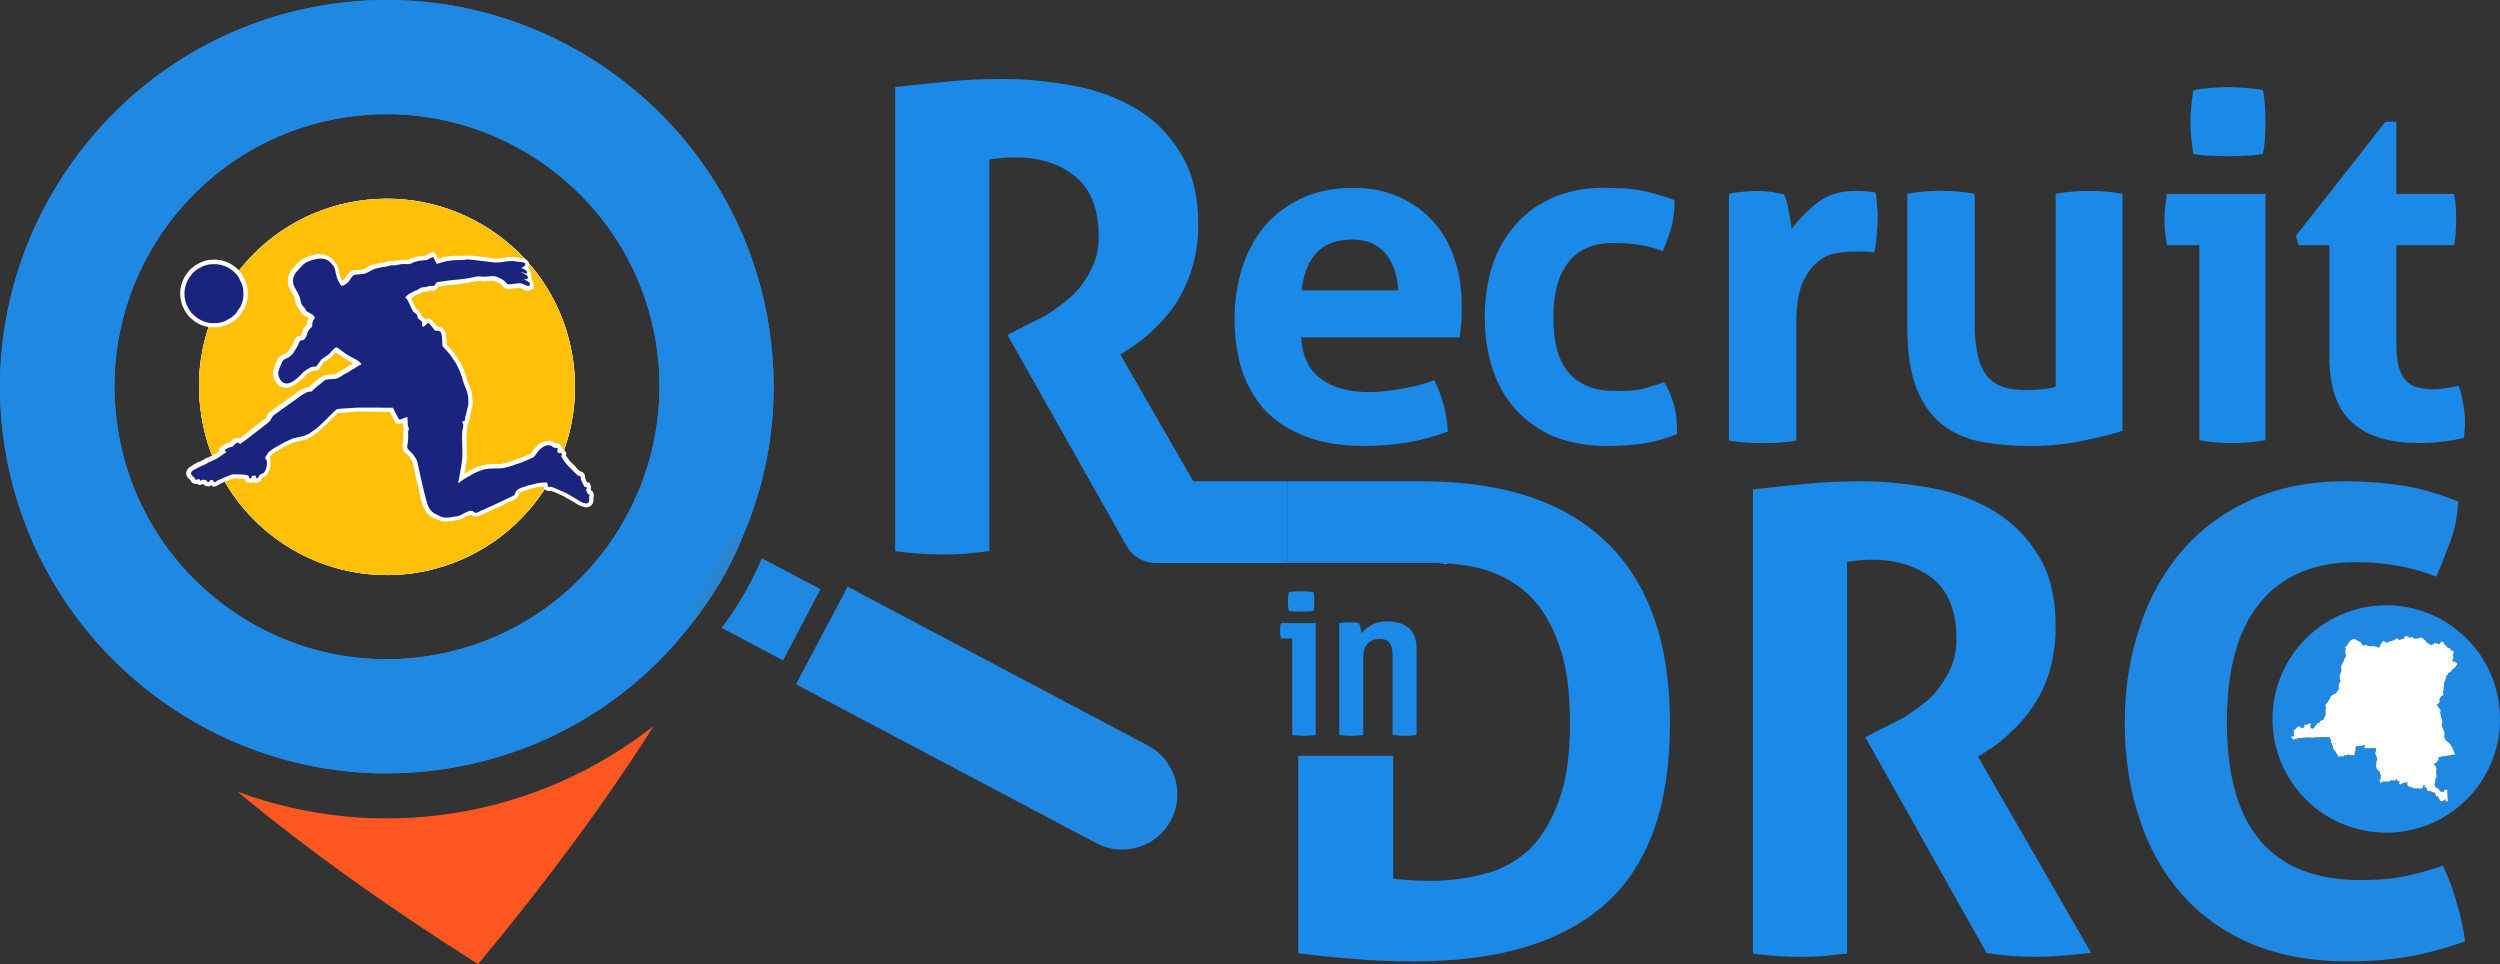
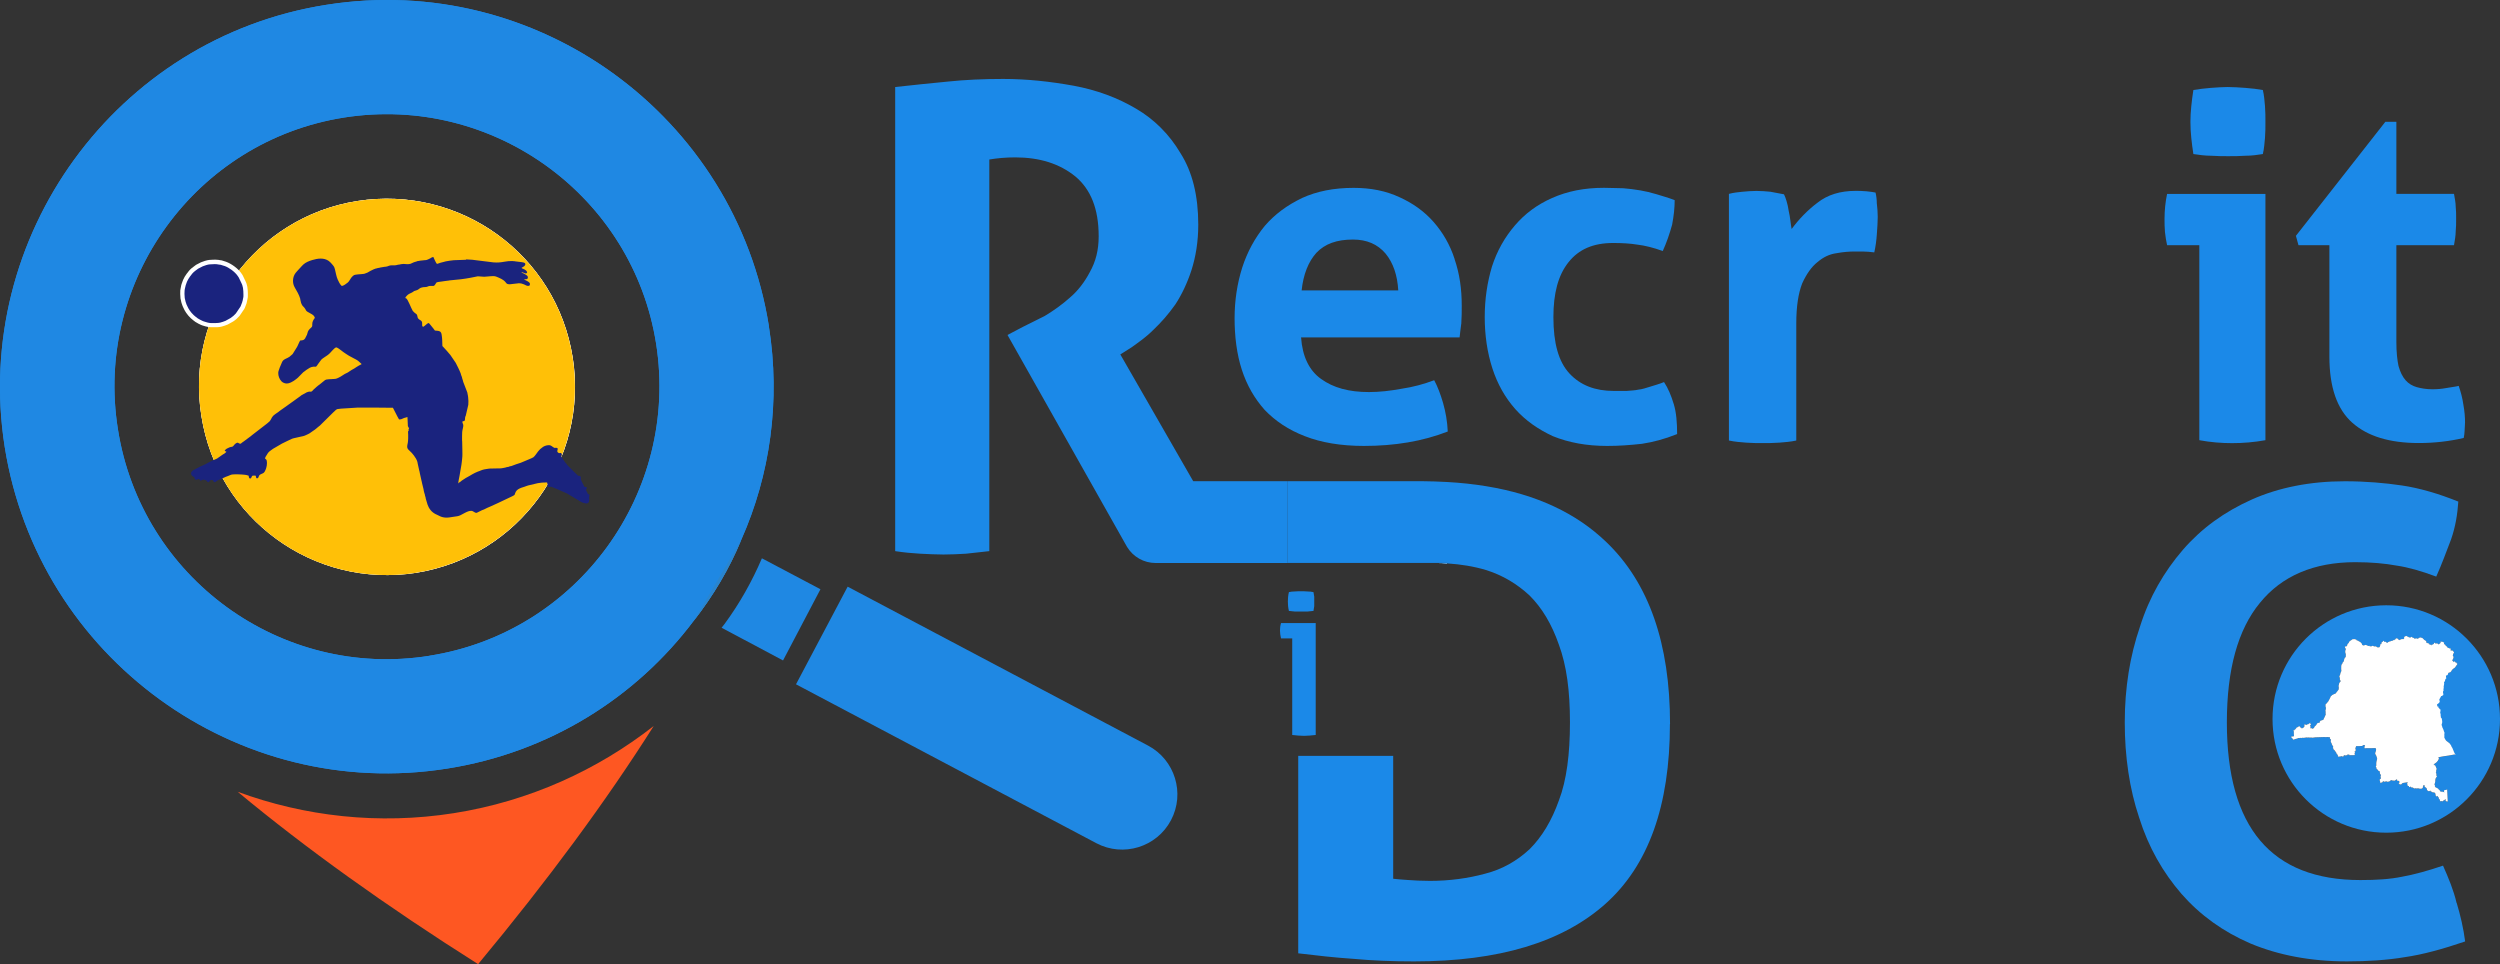
<svg xmlns="http://www.w3.org/2000/svg" id="Calque_2" data-name="Calque 2" viewBox="0 0 457.64 176.48">
  <rect x="0" y="0" width="457.64" height="176.48" fill="#333333" stroke="none" />
  <defs>
    <style>
      .cls-1 {
        fill: #ffc007;
      }

      .cls-1, .cls-2, .cls-3, .cls-4 {
        fill-rule: evenodd;
      }

      .cls-5 {
        fill: #2a85ce;
      }

      .cls-6 {
        fill: #1f88e3;
      }

      .cls-7, .cls-3 {
        fill: #fff;
      }

      .cls-2 {
        fill: #fe5722;
      }

      .cls-4 {
        fill: #1a237e;
      }

      .cls-8 {
        fill: #1b89e8;
      }
    </style>
  </defs>
  <g id="Calque_2-2" data-name="Calque 2">
    <g>
      <path class="cls-8" d="M266.28,47.43c-.85-2.64-2.17-4.89-3.88-6.83-1.71-1.94-3.8-3.41-6.21-4.5-2.48-1.16-5.28-1.71-8.38-1.71-3.65,0-6.75.62-9.47,1.86-2.72,1.32-4.97,2.95-6.83,5.12-1.78,2.17-3.18,4.73-4.11,7.6-.93,2.95-1.4,6.05-1.4,9.31s.39,6.52,1.32,9.39c.93,2.87,2.33,5.28,4.19,7.37,1.94,2.02,4.34,3.65,7.37,4.81,2.95,1.16,6.59,1.78,10.78,1.78,5.66,0,10.78-.85,15.36-2.64-.08-1.86-.39-3.57-.85-5.2-.47-1.63-1.01-3.03-1.63-4.19-1.86.7-3.8,1.24-5.9,1.55-2.09.39-4.11.62-6.05.62-3.65,0-6.52-.78-8.77-2.41-2.17-1.55-3.41-4.11-3.65-7.6h29.02c.08-.62.15-1.47.31-2.56.08-1.09.08-2.17.08-3.26,0-3.03-.39-5.82-1.32-8.53ZM238.27,53.17c.31-2.95,1.24-5.28,2.72-6.91,1.55-1.63,3.72-2.41,6.67-2.41,2.56,0,4.5.85,5.97,2.56,1.4,1.71,2.17,3.96,2.33,6.75h-17.69Z" />
      <path class="cls-8" d="M306.39,73.97c-.47-1.55-1.01-2.87-1.78-4.03-.93.39-1.86.62-2.56.85-.78.23-1.4.47-2.17.54-.62.15-1.32.15-2.09.23h-2.41c-3.34,0-6.05-1.01-8.07-3.18-2.02-2.17-2.95-5.59-2.95-10.32,0-4.34.85-7.68,2.79-10.09,1.86-2.33,4.5-3.49,8.15-3.49,1.63,0,3.1.08,4.5.31,1.32.16,2.87.54,4.58,1.16.7-1.55,1.24-3.1,1.71-4.81.31-1.63.47-3.1.47-4.5-1.16-.47-2.41-.78-3.34-1.09-1.01-.31-2.02-.54-2.95-.7-1.01-.16-2.02-.31-3.1-.39-1.01,0-2.25-.08-3.57-.08-3.57,0-6.67.62-9.47,1.86-2.79,1.24-4.97,2.87-6.83,5.04-1.86,2.17-3.26,4.65-4.19,7.53-.85,2.87-1.32,5.9-1.32,9.23s.47,6.52,1.4,9.39c.93,2.87,2.33,5.35,4.19,7.45,1.86,2.09,4.19,3.72,6.9,4.97,2.87,1.16,6.13,1.78,9.93,1.78,2.17,0,4.19-.15,6.36-.39,2.02-.31,4.11-.85,6.44-1.78,0-2.09-.15-3.96-.62-5.51Z" />
      <path class="cls-8" d="M343.56,37.27c0-.7-.08-1.4-.23-2.02-.39-.08-.93-.16-1.63-.23-.78-.08-1.47-.08-2.02-.08-2.79,0-5.12.7-6.98,2.17-1.86,1.4-3.41,3.03-4.73,4.81-.08-.39-.15-.93-.23-1.55-.08-.62-.16-1.16-.31-1.78-.08-.62-.23-1.24-.39-1.78s-.31-.93-.47-1.24c-.78-.16-1.63-.31-2.48-.47-.85-.08-1.71-.15-2.56-.15-.93,0-1.78.08-2.56.15-.78.08-1.63.16-2.48.39v45.15c1.09.23,2.09.31,3.18.39,1.01.08,2.02.08,2.95.08,1.01,0,2.02,0,3.1-.08,1.01-.08,2.09-.16,3.1-.39v-21.41c0-3.18.39-5.59,1.09-7.37.78-1.71,1.71-3.03,2.79-3.88,1.09-.93,2.25-1.47,3.49-1.63,1.24-.23,2.33-.31,3.34-.31h1.4c.78,0,1.47.08,2.17.16.23-1.01.39-2.17.47-3.34.08-1.16.16-2.25.16-3.18,0-.85-.08-1.63-.16-2.41Z" />
-       <path class="cls-8" d="M382.35,34.94c-1.94,0-4.03.15-6.05.54v35.3c-1.47.47-3.34.62-5.43.62-1.63,0-2.95-.16-4.11-.54-1.16-.39-2.17-1.01-2.95-1.94-.78-.93-1.32-2.09-1.71-3.65s-.62-3.49-.62-5.9v-23.9c-2.09-.39-4.11-.54-6.21-.54s-4.03.15-6.13.54v24.21c0,4.89.62,8.77,1.78,11.64,1.24,2.95,2.87,5.12,4.97,6.67,2.02,1.47,4.42,2.48,7.22,2.95,2.72.47,5.59.7,8.53.7,3.34,0,6.52-.31,9.54-.93,3.03-.62,5.51-1.24,7.37-1.86v-43.37c-2.09-.39-4.19-.54-6.21-.54Z" />
      <path class="cls-8" d="M414.62,19.43c-.08-1.01-.16-1.94-.39-2.95-.93-.16-2.02-.31-3.18-.39-1.16-.08-2.25-.16-3.26-.16-.93,0-1.94.08-3.1.16s-2.17.23-3.18.39c-.31,2.02-.54,4.03-.54,5.82,0,1.94.23,3.88.54,5.9,1.01.15,2.09.31,3.26.31,1.16.08,2.17.08,3.1.08,1.01,0,2.09,0,3.18-.08,1.16,0,2.25-.16,3.18-.31.23-1.01.31-2.02.39-2.95.08-1.01.08-1.94.08-2.95,0-.93,0-1.94-.08-2.87ZM396.7,35.49c-.31,1.47-.47,3.03-.47,4.58,0,.78,0,1.55.08,2.41.08.85.23,1.63.39,2.41h5.9v35.69c2.09.39,4.11.54,5.97.54,2.02,0,4.03-.16,6.13-.54v-45.08h-18Z" />
      <path class="cls-8" d="M450.93,74.05c-.16-1.16-.47-2.33-.85-3.41-.62.16-1.4.23-2.25.39-.85.16-1.71.23-2.56.23-1.09,0-2.02-.16-2.87-.39-.78-.23-1.47-.62-2.02-1.24-.62-.7-1.01-1.55-1.32-2.64-.23-1.09-.39-2.56-.39-4.34v-17.77h10.55c.16-.93.31-1.78.31-2.48.08-.78.08-1.55.08-2.41,0-.78,0-1.47-.08-2.17,0-.7-.16-1.47-.31-2.33h-10.55v-13.19h-2.02l-16.37,20.87.47,1.71h5.66v20.4c0,5.59,1.4,9.62,4.19,12.1,2.79,2.48,6.83,3.72,12.18,3.72,2.79,0,5.59-.31,8.22-.93.08-.47.16-.85.16-1.32,0-.39.08-.93.08-1.55,0-.93-.08-2.02-.31-3.26Z" />
      <path class="cls-5" d="M262.71,103.06c.7,0,1.47,0,2.17.08v-.08h-2.17Z" />
-       <path class="cls-8" d="M362.1,138.52l2.02-1.32c1.24-.78,2.64-1.78,3.96-3.18,1.47-1.32,2.79-2.79,4.03-4.65,1.24-1.78,2.25-3.88,3.03-6.28.7-2.41,1.16-5.2,1.16-8.3,0-5.35-1.01-9.7-3.18-13.11-2.02-3.41-4.81-6.13-8.15-8.15-3.41-2.02-7.22-3.41-11.41-4.19-4.27-.78-8.53-1.24-12.88-1.24-3.65,0-7.06.16-10.09.47-3.03.31-6.28.62-9.7,1.01v84.96c1.47.23,3.1.39,4.58.47s2.87.16,4.27.16c1.32,0,2.72-.08,4.11-.16,1.4-.16,2.87-.31,4.27-.47v-71.69c1.4-.23,3.03-.39,4.66-.39,4.5,0,8.15,1.24,11.09,3.49,2.79,2.33,4.27,5.97,4.27,10.94,0,2.56-.54,4.65-1.63,6.59-1.01,1.78-2.17,3.41-3.65,4.73-1.55,1.24-3.03,2.33-4.58,3.26-1.55.85-2.95,1.47-4.03,2.02l-2.79,1.47,22.19,39.49c2.95.47,5.9.7,8.84.7,1.86,0,3.57-.08,5.35-.23,1.78-.16,3.34-.31,4.97-.47l-20.72-35.92Z" />
      <path class="cls-6" d="M449.69,165.29c-.54-2.33-1.48-4.58-2.48-6.83-2.72.93-5.28,1.63-7.45,2.02-2.25.47-4.73.62-7.68.62-16.29,0-24.44-9.62-24.44-28.86,0-9.7,2.02-16.99,6.05-21.88,4.03-4.97,9.93-7.45,17.46-7.45,2.87,0,5.43.23,7.53.62,2.17.31,4.58,1.01,7.29,2.02,1.01-2.25,1.86-4.58,2.72-6.83.78-2.25,1.16-4.5,1.32-6.9-3.65-1.47-7.14-2.48-10.32-2.95-3.1-.46-6.59-.77-10.47-.77-6.36,0-12.1,1.16-16.99,3.33-5.04,2.25-9.23,5.28-12.65,9.23-3.41,3.96-6.13,8.61-7.84,14.04-1.86,5.43-2.79,11.25-2.79,17.53s.86,12.18,2.64,17.46c1.71,5.43,4.34,10.01,7.76,13.96,3.41,3.88,7.6,6.91,12.65,9.08,5.04,2.1,10.94,3.26,17.61,3.26,3.73,0,7.37-.23,10.63-.78,3.26-.47,6.9-1.47,11.02-2.87-.31-2.41-.85-4.73-1.55-7.06Z" />
      <path class="cls-2" d="M119.65,132.92c-8.66,13.69-19.36,28.21-32.1,43.54h-.08c-16.84-10.65-31.49-21.16-43.96-31.52,12.2,4.49,25.78,6.09,39.59,3.91,13.81-2.18,26.24-7.89,36.54-15.93Z" />
      <g>
        <path class="cls-7" d="M104.83,65.43c-2.95-18.78-20.56-31.58-39.41-28.63-18.7,2.95-31.58,20.56-28.55,39.34,2.95,18.85,20.56,31.65,39.34,28.71,18.78-3.03,31.58-20.64,28.63-39.41Z" />
        <path class="cls-6" d="M140.75,59.69C134.62,21.21,98.31-5.25,59.75.88,21.27,6.93-5.19,43.32.86,81.8c6.13,38.56,42.44,65.02,81,58.89,18.7-2.95,34.6-13.03,45.15-27.08,3.57-4.58,6.52-9.54,8.69-14.82,5.28-11.87,7.22-25.37,5.04-39.1ZM78.6,120.05c-27.15,4.34-52.76-14.28-57.02-41.51-4.34-27.15,14.28-52.76,41.43-57.03,27.23-4.27,52.84,14.35,57.1,41.43,4.27,27.23-14.35,52.84-41.51,57.1Z" />
        <path class="cls-7" d="M104.83,65.43c-2.95-18.78-20.56-31.58-39.41-28.63-18.7,2.95-31.58,20.56-28.55,39.34,2.95,18.85,20.56,31.65,39.34,28.71,18.78-3.03,31.58-20.64,28.63-39.41Z" />
        <path class="cls-6" d="M140.75,59.69C134.62,21.21,98.31-5.25,59.75.88,21.27,6.93-5.19,43.32.86,81.8c6.13,38.56,42.44,65.02,81,58.89,18.7-2.95,34.6-13.03,45.15-27.08,3.57-4.58,6.52-9.54,8.69-14.82,5.28-11.87,7.22-25.37,5.04-39.1ZM78.6,120.05c-27.15,4.34-52.76-14.28-57.02-41.51-4.34-27.15,14.28-52.76,41.43-57.03,27.23-4.27,52.84,14.35,57.1,41.43,4.27,27.23-14.35,52.84-41.51,57.1Z" />
      </g>
      <path class="cls-1" d="M76.2,104.85c-18.78,2.95-36.39-9.85-39.34-28.71-3.03-18.78,9.85-36.39,28.55-39.34,18.85-2.95,36.46,9.85,39.41,28.63,2.95,18.78-9.85,36.39-28.63,39.41Z" />
      <g>
-         <path class="cls-3" d="M108.66,91.61c-.16,1.08-.92,1.25-1.38,1.27h-.09s-.71-.21-.71-.21h-.09s.03-.19.03-.19l-.12.17q-.09-.01-.17-.12c-.09-.01-.17-.12-.35-.14l-.5-.35-.85-.49-.94-.5c.01-.09-.08-.1-.08-.1l-1.73-.8-.88-.31c-.1.08-.28.05-.46.03-.27-.04-.53-.17-.76-.48l-.08-.1.03-.18c-.27-.04-.64,0-1.02.04l-1.71.4-.21.15c-.09-.01-.19.06-.28.05l-.3.14c-.09-.01-.19.06-.28.05-.39.13-.59.28-.61.37q-.12.17-.13.26c-.17.53-.37.68-.97.96-.4.22-.8.44-1.28.55-.4.22-.8.44-1.29.64-.21.15-.4.22-.59.28-.3.14-.49.21-.7.36-.1.08-.28.05-.39.13-.09-.01-.19.06-.3.14l-.19.06c-.1.08-.3.14-.4.22q-.19.06-.3.14l-.98.41c-.21.15-.39.13-.66.09s-.53-.17-.7-.28h-.09c-.18-.04-.67.17-.98.4-.49.21-.9.51-1.46.53l-.37.04c-.19.06-.39.13-.57.1-.28.05-.57.1-.94.14-.27-.04-.46.03-.73-.01-.36-.05-.62-.18-.88-.31l-.79-.3c-.51-.26-1.02-.61-1.33-1.02-.54-.72-.66-1.2-.85-1.78-.06-.19-.13-.39-.19-.58.01-.09-.05-.28-.05-.28-.06-.19-.05-.28-.13-.39l.03-.18c-.06-.19-.14-.3-.13-.39s-.06-.19-.06-.19c-.06-.19-.05-.28-.04-.37l-.28-1.24-.08-.1v-.09s-.32-1.52-.32-1.52q-.06-.19-.05-.28c.01-.09-.06-.19-.06-.19l-.27-1.33s-.08-.1-.06-.19v-.09c-.05-.19-.27-.59-.51-.81l-.06-.19c-.24-.22-.31-.41-.57-.54l-.32-.32c-.09-.01-.23-.31-.31-.41-.05-.28-.12-.48-.09-.66l-.04-.37.17-.53c.03-.18-.05-.28-.03-.46l.04-.27v-.55s0-.09,0-.09c-.05-.28-.09-.66.04-.91v-.09c-.05-.19-.12-.39-.09-.57l-.03-.46c-.19.06-.39.13-.66.09v.09s-.73-.1-.73-.1l-.13-.39c-.08-.1-.06-.19-.15-.21-.08-.1-.06-.19-.14-.3l-.57-1.19-2.67-.02-.27-.04c-.18-.03-.19.06-.28.05l-1.19-.08-.19.06-1.47-.03-2.89.23c-.18-.03-.37.04-.46.03h-.09s-.1.06-.43.39l-2.46,2.41c-.1.08-.12.17-.21.15l-.32.32-.1.08c-.22.24-.52.39-.72.54-.1.08-.3.14-.41.31-.21.15-.5.3-.8.44l-.21.15c-.39.13-.67.18-.95.23-.09-.01-.19.06-.28.05l-1.06.31c-.18-.03-.37.04-.58.19l-.59.28c-.1.08-.39.13-.59.28l-.3.14-1.51.89c-.1.08-.21.15-.31.23l-.41.31-.24.42c.06.19.13.39.17.76l-.03.18c.03.46-.03.82-.17,1.17l-.03.18-.13.26c-.3.79-.59.93-1.08,1.13l-.1.08c-.27.61-.58.84-1.13.85l-.36-.05-.17-.12-.13.26-1.17-.17-.22-.4c.01-.09-.08-.1-.06-.19l-.63-.09-.1.08-.45-.06c-.27-.04-.64,0-1.02.04-.09-.01-.19.06-.28.05-.19.06-.3.14-.4.22-.19.06-.48.11-.77.26-.21.15-.59.28-.89.42,0,0-.1.08-.21.15-.19.06-.52.39-.97.32-.18-.03-.26-.13-.42-.25l-.31.23-.72-.1c-.17-.12-.24-.22-.41-.34,0,0-.1.08-.19.06-.19.06-.39.13-.57.1-.09-.01-.26-.13-.33-.23-.1.08-.28.05-.37.04-.54-.08-.86-.4-.9-.77-.09-.01-.18-.03-.17-.12-.42-.25-.63-.74-.57-1.19.08-.54.4-.86.9-1.16h.09s.01-.08.01-.08c.19-.06.31-.23.5-.3.19-.06.3-.14.5-.3.19-.06.39-.13.58-.19.19-.06.3-.14.5-.3q.09.01.19-.06c.1-.08.21-.15.31-.23l.58-.19.99-.5.81-.53c.01-.09.1-.08.12-.17l-.14-.3.63-.55c.31-.23.41-.31.9-.51.19-.06.39-.13.48-.12.22-.24.77-.9,1.5-.8l.18.03h.09s.1-.06.19-.05c0,0,.01-.09.1-.08.21-.15.43-.4.72-.54.31-.23.53-.48.73-.63l2.59-2.02c.1-.08.19-.06.19-.06.01-.09.12-.17.22-.24s.21-.15.23-.33c.13-.26.26-.52.48-.76.21-.15.31-.23.5-.3.01-.09.1-.08.12-.17.1-.08.21-.15.31-.23,0,0,.09.01.1-.08.21-.15.52-.39,1.03-.77.3-.14.4-.22.5-.3l2.46-1.76v-.09q.1.01.12-.08c.09.01.19-.06.21-.15h.09s.9-.5.9-.5c.3-.14.58-.19.86-.24h.09c.01-.08.1-.06.1-.06q.12-.17.22-.24l.1-.08c.22-.24.63-.55.94-.79l.21-.15.32-.32c.19-.06.21-.15.3-.14.32-.32.61-.37,1.26-.46l.75-.08.18.03c.09.01.19-.06.28-.05.39-.13.8-.44,1.2-.66.21-.15.31-.23.5-.3l.1-.08c.09.01.19-.06.3-.14.21-.15.4-.22.52-.39.39-.13.49-.21.8-.44l-1.27-.74c-.26-.13-.5-.35-.76-.48l-.33-.23s-.09-.01-.17-.12l-.5-.35-.17-.12v.09s-.23.24-.23.24c-.09-.01-.1.08-.1.08l-.43.4c-.12.17-.43.4-.84.71-.19.06-.5.3-.61.37l-.58.84v.09c-.36.5-.66.64-1.2.57l-.1.08c-.27-.04-.37.04-.68.27-.1.08-.19.06-.3.14l-.31.23c-.01.09-.1.08-.12.17l-.64.64c-.21.15-.32.32-.52.39q-.01.09-.12.17c-.32.32-.92.6-1.21.75-.5.3-.97.32-1.42.26-.27-.04-.45-.06-.71-.19-.76-.48-1.2-1.28-1.29-1.93v-.09s-.03-.37-.03-.37c-.04-.37-.01-.55.1-.72l.18-.62.44-1.13c.27-.61.86-.89,1.25-1.02.19-.06.3-.14.4-.22.01-.09.1-.08.12-.17l.31-.23.71-1.09.14-.35.44.16-.43-.25.25-.42c.14-.35.4-.86,1.03-.77h.09s.01-.08.01-.08l.26-.51.16-.44.04-.27c.12-.17.25-.42.45-.58.1-.08.12-.17.21-.15v-.09s.1-.63.1-.63c.03-.18.14-.35.27-.61-.09-.01-.86-.4-.86-.4-.41-.34-.57-.54-.71-.84v-.09c-.08-.01-.15-.12-.23-.22-.15-.21-.23-.31-.37-.61-.15-.21-.22-.4-.27-.68.01-.09-.06-.19-.06-.19.01-.09.03-.18-.05-.28-.1-.57-.48-1.17-.85-1.78-.67-1.11-.55-2.56.15-3.57.12-.17.23-.33.34-.41l.76-.81c.12-.17.32-.32.44-.49.62-.46,1.32-.82,1.88-.93.49-.21,1.16-.39,1.8-.38l.54.08c.54.08,1.07.25,1.48.58.34.23.57.54.8.85.17.12.32.32.39.52.15.21.13.39.19.58.06.19.13.39.18.67.04.37.17.76.31,1.06.06.19.13.39.19.58l.41-.31s.12-.17.22-.24l.13-.26c.13-.26.34-.41.55-.66.31-.23.41-.31.71-.45h.09c.28-.04.57-.09.84-.05.1-.08.19-.06.37-.04l.46-.03c.1-.08.3-.14.3-.14l.61-.37.59-.28c.3-.14.49-.21.67-.18l.1-.08h.09c.1-.06.19-.05.28-.04s.19-.06.19-.06l.94-.14q.1-.08.19-.06t.19-.06.19-.06c.39-.13.76-.17,1.12-.11l.18.03c.09.01.19-.06.39-.13.09.01.19-.06.28-.05l.18.03c.28-.05.48-.12.85-.15l.45.07c.09.01.27.04.37-.04l.18.03c.01-.09.1-.08.21-.15.39-.13.49-.21.68-.27.09.01.18.03.19-.06.28-.05.39-.13.57-.1l.19-.06.93-.05q.1-.08.19-.06c.09.01.39-.13.49-.21h.09c.12-.15.32-.31.7-.35l.57-.1.3.5c.08.1.15.21.22.4-.01.09.06.19.14.3l.77-.26c.09.01.19-.06.28-.05.57-.1,1.04-.22,1.6-.23l2.31-.04h1.29s3.89.47,3.89.47c.63.09,1.18.08,1.85-.1.57-.1,1.12-.11,1.67-.13l.18.03.05.28.04-.27,1.44.21c.27.04,1.08.16,1.26.83.05.28.09.66-.13.9.33.23.55.63.49,1.08v.09c.21.4.15.76.13.94.32.32.37.61.4,1.07v.64s-.49.21-.49.21c-.21.15-.49.21-.85.15-.27-.04-.53-.17-.7-.28s-.35-.14-.53-.17l-.36-.05q-.1.08-.19.06l-1.21.1-.19.06-.36-.05c-.54-.08-.77-.39-.93-.59-.08-.1-.15-.21-.32-.32-.17-.12-.33-.23-.61-.27l-.51-.26h-.09c-.18-.04-.36-.06-.55,0l-1.21.1-.63-.09c-.09-.01-.18-.03-.28.05l-.27-.04-1.22.19c-.48.12-.95.23-1.42.26l-.37.04q-.1.08-.19.06l-1.78.2-.18-.03s-.09-.01-.19.06l-.18-.03-.1.08-.27-.04-.67.18s-.46.03-.55.01c-.01.09-.03.18-.12.17l-.22.24v.09c-.22.15-.41.22-.61.28l-.45-.06c-.1.08-.28.05-.28.05l-.1.08c-.09-.01-.28.05-.48.12h-.64s-.1.08-.1.08c-.31.23-.61.37-1.08.49-.01.09-.1.08-.1.08l-.21.15c-.1.08-.31.23-.5.3q-.09-.01-.19.06c.14.3.37.61.57,1.19.14.3.28.59.44.8h.09s.08.12.08.12l.17.12c.41.34.48.53.58,1.1h.09c.17.13.42.26.58.46-.01.09.08.1.06.19.09.01.1-.08.19-.06l.4-.22.34.23c.09.01.17.12.26.13l.08.1.79.94.08.1.27.04c1.17.17,1.31,1.11,1.4,1.77v.09s.08.66.08.66l-.03.18v.55c.41.43.81.85,1.12,1.26l.24.22.98,1.52.23.31c.28.59.57,1.19.76,1.77.08.1.06.19.05.28l.08.1c.08.1.06.19.14.3-.01.09.06.19.05.28,0,0,.06.19.14.3-.03.18.05.28.04.37l.08.1.67,1.75.06.19v.09c.04.28.1.48.08.66.09.66.1,1.21.04,1.66l-.49,2.14-.1.72c-.03.18-.14.35-.36.59.06.19.12.48-.04.92-.06.45-.1.72-.08,1.19l-.04.27v.55q0,.09.08.19l-.03,1.47c-.03.18.05.28.03.46.03.46-.04.91-.01,1.38l-.25,1.71-.22.89c.09.01.1-.08.19-.06.19-.06.31-.23.5-.3.1-.08.21-.15.4-.22l.1-.08c.3-.14.7-.36.99-.5l.19-.06c.09.01.28-.05.39-.13.49-.21,1.24-.28,1.52-.33h.09c.09.03.1-.06.19-.05l1.48-.06.36.05c.28-.05.46-.03.57-.1l.37-.04c.1-.08.19-.06.28-.05.1-.08.19-.06.19-.06.19-.06.3-.14.48-.12.01-.09.1-.08.1-.08.39-.13.88-.33,1.26-.46l.39-.13c.09.01.19-.06.3-.14.18.03.28-.05.39-.13l1.37-.54s.01-.09.1-.08c.1-.08.23-.33.35-.5s.23-.33.34-.41.1-.08.12-.17l.32-.32c.1-.08.21-.15.22-.24.52-.39,1.11-.67,1.75-.67.19-.06.28-.05.46-.03.36.05.61.27.86.4l.08.1c.1-.08.19-.06.28-.05.45.06.7.28.76.48.15.21.13.39.21.49.17.12.33.23.57.54.15.21.21.49.08.75.15.21.23.31.31.41s.15.21.23.31v.09c.08.01.15.12.23.22l.08.1.89.86.08.1v.09s.72.66.72.66c.18.03.26.13.44.15.17.12.33.23.48.53.06.19.05.28.03.46q.08.1.06.19v.09s.08.01.08.01c-.03.18.13.39.27.68l.37-.04.22.4c.13.39.18.67.05.93l.08.1c.17.12.24.22.32.32.23.31.18.67.15.85l-.05.36.04.37Z" />
        <path class="cls-4" d="M85.25,47.48l1.21.07c.07,0,.1.01.15.02l3.71.46c.72.06,1.35.01,2.07-.13.47-.09.98-.14,1.46-.11.11,0,.16.02.28.03h.08s.08.02.08.02l1.24.15c.17.03.55.07.62.28.11.36-.4.6-.67.74.08.15.02.08.13.14.07.04.11.04.16.06.1.04.19.09.29.14.38.19.64.64.21.7-.11.02-.06,0-.13-.02-.07-.02-.03-.01-.09-.03l-.21-.08c-.33-.15-.57-.1-.2.05.1.04.1.03.21.09.04.02.05.03.09.05h.02s.39.24.39.24c.18.13.35.29.26.55-.12.34-.41.13-.68.27.06.06.02.02.09.05.21.1.41.16.61.3.42.29.38.28.36.7-.21.1-.22.14-.4.11-.45-.07-.76-.49-1.67-.48-.09,0-.1.01-.19.03-.08.01-.1,0-.19.02l-1.15.13c-.06,0-.1,0-.18,0-.62-.02-.45-.29-1.04-.73-.25-.18-.53-.33-.82-.45h-.02s-.02-.02-.02-.02l-.46-.19c-.3-.12-.68-.12-1-.08l-1.19.1c-.28.01-.56-.06-.85-.06l-.36-.02-1.3.26c-.61.13-1.19.19-1.8.28-.05,0-.06.01-.11.01l-1.8.18c-.09.02-.09,0-.19.02-.08,0-.12.03-.2.04-.1.02-.1,0-.19.02-.15.02-.26.03-.39.05l-.69.1c-1.05.15-.77.04-1.15.58l-.12.14c-.07.06-.12.07-.18.08h-.19c-.26,0-.51-.03-.76.07-.15.06-.21.1-.36.12l-.57.04c-.13.02-.48.11-.59.2-.24.2-.41.32-.75.41-.34.08-.27.08-.56.28-.31.21-.68.28-.95.54-.15.15-.38.36-.42.57.09-.02.1,0,.17.04.32.18.86,1.7,1.19,2.27.06.1.14.15.21.22.03.03.03.04.06.07.07.07.06.06.14.12.4.3.38.23.48.72.04.22.13.34.3.46.14.1.35.2.44.33.08.1.1.2.1.32.03.67-.05.55.2.7.34-.18.6-.53.95-.7.1.06.07.03.17.1l.74.91c.39.44.06.36.67.41.83.07.8.42.91,1.22l.04.57c0,.06,0,.06,0,.13l.02.56c0,.25-.03.3.12.44l.06.06c.45.46.87.97,1.29,1.46l.98,1.44c.31.62.68,1.32.91,1.94.04.11.06.23.09.32.04.11.09.19.12.31.04.12.06.21.08.32.02.1.06.17.1.3.1.32.04.29.2.62l.62,1.61c.02.1.01.13.05.28.06.22.07.38.1.59.05.45.08.93.03,1.38l-.47,2.02c-.05.1-.07.11-.1.23-.04.16-.02.37-.05.53-.06.29-.23.16-.45.27-.06.47.3.37.08,1.24-.13.5-.16.92-.15,1.42v.03s0,.21,0,.21v.03s0,.03,0,.03v.5c.02.11.02.08.02.19l.03,1.46c0,.58.04,1.17-.04,1.75l-.06.56c-.05.37-.09.74-.17,1.1l-.25,1.46c-.03.14-.25,1.2-.22,1.37.09-.07.12-.15.22-.21.14-.1.17-.08.28-.19.08-.07.13-.13.26-.2.33-.18.51-.37.87-.54.34-.16.6-.36.92-.53.32-.17.68-.37,1.01-.49.18-.07.43-.14.63-.24.28-.13.9-.25,1.22-.28.12,0,.19-.03.3-.04l1.41-.03s.04,0,.08,0c.03,0,.06,0,.08,0h.26s.03,0,.03,0c.22-.01.49-.03.71-.09l.31-.06c.12-.02.16-.06.3-.09.12-.03.19-.01.31-.05.15-.05.16-.09.3-.11.13-.02.16,0,.31-.07.45-.2,1.13-.4,1.61-.56.2-.07.46-.21.65-.27l1.32-.56c.1-.05.25-.11.34-.17.33-.25.61-.76.88-1.09.04-.05.07-.07.11-.12l.27-.3c.08-.08.17-.13.26-.2.33-.3.76-.48,1.2-.51.43-.03.55.1.88.34l.22.13s.09.03.12.03c.11,0,.17-.05.3-.02.54.1-.09.54.26.85.01.01.18.12.2.12.16.04.33-.15.47.1.11.19.01.33-.06.46.13.27.35.67.52.85.12.14.18.3.28.4.08.08.09.06.16.16.06.08.05.12.12.19l.9.91c.07.09.08.09.16.16l.75.73s.1.11.16.15c.14.1.21,0,.37.08.07.04.09.05.13.15.05.11.02.09.03.17v.05c.01.08,0,.17,0,.21.03.2.56,1.19.67,1.41l.36.02c.11.23.06.39-.1.52l.39.79c.5.02.13.32.22.92v.24c-.05.37-.19.55-.57.55l-.56-.13-.07-.03c-.07-.03-.09-.04-.16-.07-.11-.05-.19-.09-.29-.15l-.43-.27s-.02,0-.07-.04l-1.79-1.07c-.08-.04-.08-.04-.15-.09h-.02s-1.78-.79-1.78-.79h-.02s-.02-.02-.02-.02l-.86-.34c-.41-.16-.21-.08-.45,0-.12.04-.24-.01-.3-.11l-.17-.74c-.09.02-.07.01-.16,0-.53-.01-1.03.04-1.54.13l-1.77.42c-.23.05-.37.14-.63.22-.2.06-.42.12-.59.19-.44.17-.82.34-1.04.74-.32.58.02.5-.68.84-.89.43-1.69.79-2.57,1.22-.47.23-.84.37-1.31.6-.23.11-.39.15-.65.28-.21.1-.42.22-.63.31-.16.07-.17.05-.33.12l-.95.47c-.31.13-.62-.3-.96-.34-.83-.1-1.87.89-2.62.98l-.41.06c-.48.05-.93.17-1.41.19-.44.02-.89-.04-1.29-.22l-.74-.36h-.02c-.38-.18-.76-.45-1.02-.78-.6-.76-.6-1.23-.88-2.07-.04-.12-.02-.16-.05-.28-.03-.13-.08-.21-.1-.32-.02-.12,0-.15-.06-.28-.09-.22-.09-.36-.16-.58-.04-.12-.01-.19-.05-.31l-.29-1.18c-.02-.16,0-.09-.06-.28l-.33-1.48c-.03-.13,0-.1-.05-.28-.01-.05-.04-.13-.05-.17l-.29-1.31c-.02-.09-.02-.16-.05-.28-.09-.38-.42-.9-.64-1.18-.29-.36-.44-.57-.78-.86l-.18-.17s-.03-.03-.04-.04c-.04-.04-.15-.2-.17-.24-.04-.09-.06-.21-.06-.31l.02-.2v-.05s.1-.5.1-.5c.05-.25.04-.53.06-.8v-.63c0-.19-.05-.53.01-.7l.11-.08c-.07-.17-.06-.13-.04-.22l.08-.18-.17-.31c-.07-.11-.05-.13-.05-.24l-.02-.43c-.02-.24-.02-.9-.06-1.1-.28.14-.5.12-.8.27-.22.11-.36.18-.59.19-.06,0-.09-.01-.15-.02-.11-.23-.19-.32-.29-.52l-.82-1.6-3.06-.03c-.14,0-.26,0-.39,0-.06,0-.13,0-.21,0h-1.15c-.07,0-.11,0-.19,0h-1.56s-.03.01-.03.01c-.03,0-.03,0-.05,0l-2.85.18c-.67.14-.6-.17-1.45.7l-2.43,2.4c-.06.06-.1.07-.17.13l-.34.28s-.11.09-.15.13c-.33.3-.73.49-1.09.78-.2.17-.6.32-.88.46-.37.18-.69.19-1.07.29l-1.02.23c-.33.06-.58.21-.91.36l-.38.18c-.3.16-.62.3-.92.45l-1.65.96c-.29.24-.65.42-.87.7l-.03.04-.02.02-.43.69c-.05.11-.1.21-.11.33.12.13.32.11.34.64v.03s.01.16.01.16c0,.31-.05.62-.14.92l-.04.12-.09.23c-.25.59-.35.54-.87.78-.54.25-.24.75-.73.75-.06-.07-.11-.11-.14-.23-.03-.15.06-.33-.35-.28-.38.05-.32-.03-.47.31l-.13.22-.18-.03h-.03s-.05,0-.05,0c-.13-.26-.11-.24-.11-.46-.07-.04-.05-.02-.12-.05-.38-.14-.82-.16-1.22-.19h-.03s-.44-.02-.44-.02c-.4-.03-.79-.01-1.19.02-.28.02-.55.2-.8.28-.54.16-1.09.51-1.66.69-.54.17-.76.81-1.06.17-.08-.17-.22-.14-.4-.12-.28.04-.21.24-.4.36-.1.06-.02.03-.09.02-.29.01-.08-.26-.55-.38-.55-.13-.29-.09-.76.08-.28.1-.19-.14-.38-.28-.11-.04-.34.18-.55.14-.38-.07-.23-.3-.28-.4-.08-.1-.26-.18-.38-.28-.49-.4-.21-.89.28-1.13.39-.19.66-.36,1.06-.56.36-.18.67-.29,1.06-.48.21-.1.29-.18.52-.29.18-.09.36-.17.54-.26l1.05-.48.88-.62c.15-.14.29-.16.47-.29.17-.12.23-.21.37-.32-.19-.14-.21-.04-.33-.27.4-.33.32-.3.87-.54.4-.17.57,0,.8-.36.09-.14.49-.57.76-.49.09.03.27.17.36.18.17.03.28-.11.38-.2.13-.11.28-.17.4-.28.4-.33,1.14-.81,1.5-1.14l2.59-2c.16-.1.21-.19.36-.3.49-.35.47-.78.85-1.18.16-.17.36-.28.53-.42.12-.1.29-.17.41-.28.29-.26,1.43-1.01,1.55-1.12l2.35-1.69c.17-.1.26-.21.38-.29l.92-.5c.12-.05.35-.13.47-.14.15,0,.28.04.43-.02.14-.07.21-.2.32-.31.08-.08.07-.09.16-.16.1-.08.08-.04.16-.13.26-.28.76-.63,1.09-.89l.34-.28c.45-.29.26-.41,1.06-.47l.62-.03c.09,0,.11,0,.22-.02.08,0,.02,0,.11,0,.19-.01.39-.03.56-.1.5-.2.94-.49,1.36-.77.15-.1.33-.17.5-.25.31-.15.56-.39.83-.53.37-.19.58-.32.89-.54.28-.2.6-.35.91-.5-.03-.14.01-.08-.1-.17-.53-.47-.44-.46-1.09-.81-.05-.03,0,0-.07-.03l-1.04-.56c-.34-.19-.66-.44-.99-.65-.05-.04-.11-.09-.17-.13-.06-.05-.1-.08-.17-.13-.12-.08-.19-.15-.31-.23l-.04-.03-.17-.12-.02-.02c-.54-.38-.58-.19-1.01.2l-.29.3c-.06.06,0,0-.06.08l-.38.39c-.23.26-1.25.82-1.44,1.06l-.68.92v.02s-.08.11-.08.11c-.25.39-.27.19-.7.24-.55.06-.79.29-1.26.58l-.38.29c-.07.06-.14.08-.2.14l-.68.69c-.28.33-.33.31-.58.54-.23.21-.72.52-1.02.65-.51.23-.95.27-1.4.02-.48-.26-.78-.85-.87-1.36l-.03-.41c0-.15.03-.26.07-.4l.17-.49v-.02s.43-1.01.43-1.01v-.02s.02-.02.02-.02l.02-.05c.23-.54.95-.64,1.35-.95.08-.06.09-.08.17-.15l.33-.28s.06-.06.08-.08l.81-1.3v-.02s.02-.02.02-.02l.13-.27s.02-.05.04-.09l.02-.05.18-.39c.19-.4.18-.34.39-.34.16,0,.4-.07.51-.17.16-.14.2-.24.21-.25v-.02s.32-.63.32-.63v-.02s.15-.5.15-.5c.02-.04.01-.03.03-.07l.02-.05c.08-.16.2-.3.32-.42.14-.14.43-.33.43-.54,0-.22,0-.43.04-.64.05-.19.15-.41.26-.57.16-.22.25-.23.06-.52-.03-.04-.12-.17-.17-.21-.14-.13-.37-.24-.54-.34l-.53-.3c-.23-.15-.28-.26-.4-.51-.1-.2-.2-.25-.33-.41-.19-.23-.16-.1-.32-.44-.09-.19-.15-.32-.17-.51-.01-.13-.04-.13-.07-.26-.02-.08,0-.17-.03-.25-.21-.73-.62-1.41-1-2.06-.48-.81-.42-1.91.15-2.66.09-.12.19-.23.29-.34.26-.28.51-.56.77-.84.11-.12.22-.24.34-.35.46-.42,1.05-.65,1.64-.83.5-.15,1.02-.27,1.55-.27s1.06.13,1.49.44c.26.19.48.45.69.7.11.13.22.27.3.42.06.13.1.26.13.4.16.61.25,1.31.51,1.88.18.39.41.91.75,1.18.43-.1.72-.35,1.06-.61.21-.16.35-.43.5-.64l.05-.09c.12-.19.24-.34.41-.49.24-.2.2-.17.5-.24.34-.08.68-.06,1.03-.1l.55-.06c.09-.02.45-.15.57-.21l.58-.33c.2-.1.4-.19.6-.29.31-.15.35-.11.59-.18.18-.06.12-.05.29-.07.15-.01.11-.02.26-.06l.81-.14c.12,0,.11,0,.24-.02.33-.04.29-.07.59-.17.35-.13.69-.07,1.05-.08.14,0,.38-.05.54-.1.13-.04.16-.02.28-.04.26-.05.52-.12.8-.12.37,0,.59.08.99.03.28-.04.28-.04.59-.19.52-.26.52-.17.87-.31.17-.07.1-.06.26-.07.17,0,.12-.02.28-.05l.93-.1s.11,0,.13,0c.17-.01.67-.22.84-.33.21-.13.29-.2.54-.26.1.17.09.09.15.29.06.17.43.91.52.97.07.05.5-.16.64-.19l.63-.16c.12-.03.21-.07.32-.09.5-.09,1.02-.18,1.52-.22l2.24-.08h.03Z" />
        <path class="cls-3" d="M38.28,59.89c-.4-.06-.83-.19-1.15-.29-.23-.07-.26-.09-.33-.12-.41-.18-.57-.28-.82-.43l-.21-.12-.42-.32c-.56-.4-1.23-1.18-1.58-1.85l-.33-.7c-.05-.11-.08-.19-.1-.28l-.04-.11c-.03-.06-.05-.12-.09-.27-.17-.66-.2-.81-.22-1.58,0-.22,0-.35.01-.5v-.16c.02-.16.04-.31.08-.45.01-.05.02-.09.03-.14.03-.26.09-.46.15-.63.34-1.08.67-1.53,1.33-2.36.25-.31.67-.66,1.26-1.07l.04-.03.89-.46c.31-.15,1.17-.42,1.55-.44.21,0,.38-.02.53-.03.36-.02.68-.04,1.11.02.11.02.22.04.35.06.06,0,.11,0,.16.02l.12.02.76.24c1.08.39,2.3,1.32,2.86,2.18l.09.13c.08.11.08.12.09.14l.06.11.57,1.2.02.05c.03.08.05.13.08.21l.14.55c.08.48.09.82.1,1.17v.25c.02.42-.01.6-.06.8-.01.05-.03.1-.04.19-.03.21-.05.31-.09.42-.03.11-.03.14-.05.22l-.28.74c-.04.09-.06.12-.07.16l-.07.13-.86,1.27-.03.03c-.31.36-.73.73-1.14.99l-.99.55c-.41.18-.78.29-1.11.38-.44.13-1.09.14-1.93.12-.12,0-.23-.01-.35-.03Z" />
        <path class="cls-4" d="M41.09,48.68c.85.3,1.95,1.11,2.44,1.86.06.08.08.11.13.19.05.07.02.03.06.1l.55,1.16c.03.08.05.1.08.2l.13.51c.07.45.07.79.08,1.25.02.53-.05.49-.1.86-.03.27-.05.2-.1.4-.02.07,0,.06-.03.13l-.26.67c-.03.06-.04.07-.06.13l-.83,1.23c-.26.31-.63.62-.96.84l-.94.52c-.31.14-.67.24-.99.33-.37.1-1.27.08-1.67.08-.4,0-.96-.19-1.34-.31-.12-.04-.09-.04-.22-.09-.4-.18-.52-.27-.86-.46l-.38-.29c-.49-.35-1.08-1.05-1.36-1.59l-.32-.67c-.04-.09-.05-.16-.09-.27-.03-.1-.05-.1-.08-.24-.16-.62-.18-.71-.2-1.41,0-.26,0-.36.02-.59,0-.19.06-.35.09-.52.03-.19.07-.33.12-.5.3-.96.58-1.33,1.19-2.11l.02-.02c.23-.29.76-.67,1.07-.89l.84-.43c.25-.12.99-.34,1.21-.35.83-.03,1.08-.11,1.79.04.11.02.16,0,.27.03l.7.22h0Z" />
      </g>
      <path class="cls-6" d="M146.24,123.13h62.2c5.58,0,10.11,4.53,10.11,10.11h0c0,5.58-4.53,10.11-10.11,10.11h-62.2v-20.22h0Z" transform="translate(83.48 -69.83) rotate(27.88)" />
      <path class="cls-8" d="M235.74,88.09v14.97h-24.2c-2.14,0-4.12-1.12-5.23-2.95l-21.88-38.79,2.79-1.47c1.09-.54,2.48-1.24,4.04-2.02,1.55-.93,3.1-2.02,4.58-3.34,1.47-1.24,2.71-2.87,3.65-4.66,1.09-1.94,1.63-4.03,1.63-6.59,0-5.04-1.48-8.61-4.27-10.94-2.87-2.33-6.52-3.49-11.02-3.49-1.71,0-3.33.15-4.73.39v71.69c-1.4.16-2.79.31-4.27.47-1.4.08-2.72.15-4.11.15s-2.72-.08-4.27-.15c-1.47-.08-3.03-.23-4.58-.47V15.93c3.41-.39,6.67-.7,9.77-1.01,2.95-.31,6.36-.47,10.01-.47,4.34,0,8.61.47,12.88,1.24,4.19.78,7.99,2.17,11.41,4.19,3.34,1.94,6.13,4.73,8.15,8.15,2.17,3.41,3.26,7.76,3.26,13.11,0,3.1-.47,5.89-1.24,8.3-.78,2.4-1.79,4.5-2.95,6.28-1.32,1.86-2.64,3.34-4.03,4.66-1.4,1.4-2.79,2.33-3.96,3.18l-2.09,1.32,13.34,23.2h17.33Z" />
      <path class="cls-6" d="M264.88,103.06v.08c-.7-.08-1.47-.08-2.17-.08h2.17Z" />
      <path class="cls-7" d="M264.88,103.06v.08c-.7-.08-1.47-.08-2.17-.08h2.17Z" />
      <g>
        <path class="cls-8" d="M240.43,108.39c-.33-.08-.72-.12-1.15-.12-.43-.04-.76-.04-1.14-.04-.34,0-.67,0-1.1.04-.38,0-.76.04-1.1.12-.14.6-.19,1.16-.19,1.72s.05,1.12.19,1.72c.34.04.72.08,1.15.12h2.2c.43-.04.82-.08,1.15-.12.05-.28.1-.6.14-.88v-1.72c-.05-.28-.1-.56-.14-.84ZM234.5,114.06c-.14.44-.19.92-.19,1.36,0,.24.05.48.05.72.05.24.1.48.14.72h2.05v17.68c.76.08,1.48.16,2.15.16s1.39-.08,2.15-.16v-20.48h-6.35Z" />
-         <path class="cls-8" d="M257.92,114.98c-.91-.8-2.29-1.24-4.11-1.24-.57,0-1.1.08-1.53.2-.48.12-.91.32-1.29.52-.39.2-.72.44-1.01.68-.29.28-.52.52-.76.8,0-.12-.05-.28-.05-.44-.05-.2-.1-.36-.1-.56-.05-.16-.1-.32-.15-.48-.05-.2-.14-.32-.19-.4-.29-.04-.57-.08-.81-.12-.29,0-.57-.04-.96-.04-.33,0-.67.04-.95.04l-.86.12v20.48c.77.08,1.48.16,2.2.16s1.43-.08,2.2-.16v-14.13c0-.72.1-1.32.29-1.76.19-.44.43-.8.72-1.04.29-.24.62-.44,1.01-.52.33-.08.72-.12,1.05-.12.86,0,1.43.24,1.77.76.39.48.53,1.2.53,2.12v14.69c.76.08,1.48.16,2.2.16s1.43-.08,2.2-.16v-15.65c0-1.8-.48-3.07-1.39-3.91Z" />
      </g>
-       <path class="cls-5" d="M135.71,98.79c-2.17,5.28-5.12,10.24-8.69,14.82l-.93-.47,7.99-15.21,1.63.85Z" />
+       <path class="cls-5" d="M135.71,98.79c-2.17,5.28-5.12,10.24-8.69,14.82Z" />
      <path class="cls-6" d="M150.19,107.86l-6.85,13.04-11.25-5.99c.2-.2.33-.47.53-.67,2.79-3.79,5.06-7.85,6.85-12.04l10.71,5.66Z" />
      <path class="cls-6" d="M436.82,110.8c-11.5,0-20.82,9.32-20.82,20.82s9.32,20.81,20.82,20.81,20.82-9.32,20.82-20.81-9.32-20.82-20.82-20.82ZM448.02,123.19s-.04.05-.03.1c0,0,0,.04-.04.05,0,.04-.03.1-.08.15l-.22.08h-.05s.02.14.02.14c0,.04-.03.1-.02.14,0,.04.06.13.07.17v.05s-.03.05-.08.06l-.12.16s.01.09-.03.14c.01.1-.02.14-.02.19h-.05s-.04.06-.04.06t-.04.05l-.04.05.03.27-.1.57.02.18c0,.09-.03.14-.06.24l.04.32h-.09c-.03.15,0,.29-.03.43l.05.04.02.14s-.03.1-.02.14v.04s-.04,0-.09.01l-.04.05-.04.05-.04.05h-.09s-.05.02-.09.02q-.03.1-.07.15s0,.04-.04.05c-.03.1-.07.15-.11.2-.03.1-.07.15-.11.2l.02.18s.06.09.07.18c0,0,0,.04-.04.05v.05c-.03.05-.07.1-.07.15-.04.05-.03.1-.03.1h-.14s-.04.02-.04.07l-.04.05h-.05s0,0-.04.01h-.05v.05s.01.05.01.05v.04s.05,0,.05,0l-.04.05s-.04,0-.04.05c.05,0,.05.04.05.04l.02.14s.05.04.1.03c0,.04.05.04.1.03v.09s.01.04.01.04h-.04v.05h.05s.11.12.11.12v.04s.05,0,.06.04h.04s.01.09.01.09h.04s.05.03.05.03q.05.04.06.09v.09s-.02.05-.02.05c0,.05-.04.05-.03.1v.04s.05,0,.06.04l-.09.06.04.27s.06.09.06.13c-.03.1-.02.19-.01.23l.04.27s0,.05,0,.09c0,.05.05.04.06.09q.05.04.06.09h.05s.07.5.07.5c.01.09.02.18,0,.28,0,.05-.03.1-.02.14-.04.05-.03.1-.08.15l.04.28s.07.13.08.22v.05c.06.08.08.17.13.26s.08.22.14.35v.05c.07.13.08.22.14.35-.02.14-.01.23-.04.38.02.14.04.28,0,.41v.05s.02.09.02.09c.05.04.06.09.07.13,0,.05.06.09.06.13,0,.04.06.09.11.12.01.09.06.13.11.17l.47.36c.05.04.06.09.1.08.06.09.11.12.17.21.01.09.07.13.12.17,0,.09.06.13.08.22.06.09.12.21.18.3.07.13.08.22.14.35l.2.48s.06.09.07.13q.05.04.06.09l.05.04.02.14.05.04-.27.04c-.54.12-1.13.2-1.72.28l-1.04.19s.06.09.06.09c0,.05,0,.09.06.13v.04s-.04,0-.04,0c0,.05.01.09-.03.1,0,.04-.03.1-.03.14h-.04c-.03.1-.07.15-.11.2-.09.06-.12.16-.16.2l-.46.34s-.04.05-.08.1t.01.09l.05.04h.04s.05-.01.04-.06h.04s0-.05,0-.05h.04v.04s.05,0,.05,0v.04s0,0-.03.05v.05s.05,0,.06.04l.05.04s0,.05.01.09v.05s.05,0,.06.04l.03.23h.05s0,.04.05.03v.04s0,.05,0,.05c0,0-.04,0-.04.05-.03.1-.03.14-.07.19l.02.14c-.04.05-.03.14-.02.19,0,.05-.04.05-.04.05t-.04.05l.05.04s.05.04.06.09v.05s-.03.05-.03.05t.05.04s0,.04,0,.09c0,.04-.03.1-.03.1,0,.05.05.04.05.04v.09l.02.04s.05.04.06.09l-.08.1s-.04.05-.04.05h-.04s0,0,0,.05c0,0-.04,0-.04.05l-.04.05v.04s-.03.1-.03.1v.04s-.03.05-.03.05l-.02.19.02.13s-.03.1-.03.1c-.04.05-.03.1-.03.14v.09s-.03,0-.03,0v.05s-.03.05-.03.05v.05h-.04s.02.14.02.14v.04s.06.04.06.09v.09s-.03.05-.03.05l.05.04v.09s.01,0,.06,0c0,.05.01.09.06.09l.15.07h.05v.04c.05,0,.06.04.06.04t.1.03h.05s0,.04.06.08v.05s.06.04.06.04c.06.09.16.12.21.2.06.08.11.17.17.25h.05s.04-.01.04-.01c.05,0,.09,0,.09,0l.19-.02v.04s0,0,0,.05h.09s.05-.02.05-.02c.05.04.1.03.19.07t-.06-.09s0-.05-.05-.04v-.05s.03-.05.02-.1c0,0,0-.05.04-.05v-.05s.08-.06.13-.06h.09s.05.03.1.02c0-.04.04-.05.09-.06.04,0,.09,0,.09-.06h.04s0,.04,0,.04c.05.69.06,1.43.11,2.16l-.04.05-.05-.04h-.09s-.05.02-.05.02c0-.05-.05-.04-.05-.04-.05-.04-.1-.03-.1-.03v-.04q-.05,0-.06-.04v-.05s.04,0,.04,0t.04-.05l-.02-.14s-.04,0-.05-.03c0,0,0,.04-.04.05h-.04c-.04.06-.09.06-.12.11v.05s-.13.01-.13.01v.05s-.04-.04-.04-.04c-.05,0-.04.05-.04.05t-.04.05s-.09.06-.13.07h-.05l-.05-.03-.05-.04s-.14.01-.18.07l-.05-.04s-.06-.13-.08-.22c0-.05-.06-.13-.07-.18h-.04s0-.04-.05-.03l-.03-.23s-.05-.04-.05-.04q-.05-.04-.06-.09s-.05-.04-.05-.04v-.05c-.05,0-.06-.04-.06-.04-.05,0-.05-.04-.05-.04h-.05s0,.05,0,.05c-.05,0-.04.05-.09.06v.04s-.05-.04-.05-.04t0-.09s-.05-.04-.05-.04c0-.05-.05-.04-.06-.09l-.05-.04v-.04s0,0-.01-.05c.05,0,.04-.05.09-.06t-.06-.09l-.05-.04v-.04s0-.05,0-.05c-.05,0-.05-.04-.1-.08,0,0-.05-.04-.1-.03h-.05s-.05,0-.05,0l-.05-.04h-.05v-.04q-.04.05-.09.06v.04s-.05-.04-.05-.04v-.04q-.06-.04-.06-.09h-.09s-.09.02-.09.02v-.05s-.06-.04-.06-.08v-.05s-.1-.03-.1-.03v.05s-.04,0-.04,0h-.05c0,.05-.04.06-.04.06-.05,0-.09.01-.1-.03l-.13.02v-.05s0,0-.01-.04h-.04s-.05-.03-.05-.03q-.05-.04-.1-.08s0-.04,0-.09v-.09h-.06s0-.04,0-.04t0-.09v-.05c-.11-.08-.26-.15-.36-.23l-.03-.23s0-.04,0-.09h-.05s-.18.03-.18.03l.02.13-.04.05s0,.05-.04.05l.02.14s-.08.1-.11.15c0,0-.04.05-.08.1-.05,0-.09,0-.09,0h-.05s0,0-.05-.03l-.09.06s-.09.01-.14-.02c0,0-.05,0-.05-.04h-.04s0,0-.04.06v-.05c-.05,0-.06-.04-.1-.03-.05,0-.05-.04-.1-.03h-.04c-.04.06-.09.06-.09.06h-.05s-.05-.03-.1-.02t-.1-.03l-.37.05v-.04s0,0,0-.05l-.1-.03q-.05-.04-.06-.09h-.04s-.04.06-.04.06c0-.04-.05-.04-.1-.03h-.09s0-.03,0-.03l-.05-.04s0-.04-.06-.09h-.05s0,0-.04.01h-.05s0,.05,0,.05l-.18.02-.02-.18s-.09,0-.1-.03c-.05,0-.1-.03-.14-.03v-.04s-.01-.05-.07-.09c0,0,0-.05,0-.09,0-.05.04-.05.04-.05t-.06-.09s0-.05-.01-.09l.04-.05v-.09h.03s0,0,0-.05c0-.04.04-.05.04-.05h-.05s0,0-.05.01c0,0-.04,0-.04.05l-.63.09s-.09,0-.13.06h-.09c-.04.07-.08.11-.16.18v.04s-.09.01-.09.01t-.09,0s-.05,0-.09.01c-.05,0-.05-.04-.05-.04l-.05-.04c-.05-.04-.1-.03-.14-.02v-.1s.08,0,.08,0c0,0,0-.05.04-.05v-.04s0-.33,0-.33t-.1-.03s-.05,0-.05-.04c-.04,0-.09.01-.09.01l-.14.02v-.05s0-.04-.01-.09t-.01-.09l-.1-.03h-.09s-.04.06-.04.06c0,0,0,.05-.04.05,0,0-.04.05-.09.06l-.04.05h-.05s-.1-.03-.14-.02h-.05s-.05,0-.09.02t-.1-.03h-.05s-.05-.03-.05-.03c-.04,0-.05-.04-.1-.03h-.05s0,0-.04,0l-.38.29v-.05h-.05s-.08.06-.13.07c-.05-.04-.14-.03-.2-.07-.04,0-.1-.03-.14-.03h-.09v.06s0,0-.04,0l-.14.02c-.1-.03-.15-.07-.24-.1t-.09.01s0,.09,0,.09v.04s-.08.06-.08.06l-.18.03v.04s-.03.05-.03.05l-.14.02c-.03-.23-.1-.41-.18-.62h.05q0-.05.04-.06s0-.05.04-.05v-.05s.04,0,.04,0h.05s.04-.06.04-.06l-.04-.32v-.04s-.05,0-.05,0c.04-.05.03-.1.08-.15,0,0,0-.05.03-.1-.05,0-.05-.04-.06-.09,0,0,0-.04-.06-.08v-.05s-.05,0-.06-.04l-.06-.46s-.09.01-.1-.03t-.1-.03c-.05-.04-.1-.08-.12-.17-.05-.04-.1-.08-.15-.12v-.04h-.05s-.05-.03-.05-.03l-.04-.28s-.06-.08-.1-.08v-.05c.03-.05.02-.1.07-.15,0-.04.03-.1.02-.14t0-.09l-.02-.13c.03-.1.03-.14.02-.19,0-.05.03-.14.02-.19.03-.14.09-.39.15-.58-.05-.04-.06-.09-.06-.13t-.01-.09v-.09s0,0-.06,0v-.09s-.02-.04-.02-.09c-.06-.09-.07-.13-.12-.21s-.06-.13-.12-.21c0-.05.04-.05.04-.05l-.02-.18h.05c0-.05.03-.1.02-.15h.05q0-.05-.01-.1s.04-.05.04-.05v-.14s-.02-.05.02-.05t-.01-.09s-.06-.09-.06-.13v-.05c-.05,0-.06-.04-.06-.04-.64.04-1.29.03-1.99.03l-.03-.22c.04-.05.08-.1.06-.2.04-.05.03-.1.08-.15h-.41s-.04.06-.04.06v.09s-.54.03-.54.03h-.7v.04s0,0,.01.05h.04s-.11.2-.11.2c-.04.05-.03.14-.02.19v.09s.01.05.07.09v.09s-.02.05-.02.05h-.05s.01.1.01.1v.05s-.04,0-.04,0t-.09.01h-.04v.05c.06.04.06.09.07.13,0,.04-.04.05-.03.1-.04,0-.04.05-.03.1l.04.31h-.04c-.19-.01-.32,0-.46.02-.14-.03-.32,0-.46.01h-.04s-.02-.13-.02-.13h-.37s0,0,0,.05v.09s-.22-.01-.22-.01c0,.05-.04.05-.04.05h-.04s-.05.01-.1-.03v-.04s-.14.02-.14.02c0,0-.04.05-.09.06h-.04q0,.05,0,.1v.05s-.22.03-.22.03l-.05-.04s-.04,0-.05-.04h-.04s-.18.08-.18.08c0,0-.05,0-.05-.04h-.04c-.09.02-.18.08-.27.09l-.16-.12h.05s0-.05,0-.05v-.04s0,0-.05,0v-.09s-.07-.04-.07-.04l-.02-.14h-.04s0-.04,0-.04v-.05s-.15-.02-.15-.02v-.05s.03-.05.03-.05h-.04s0,0,0-.04v-.09s-.06,0-.06-.04c0,0-.05,0-.05-.04l-.06-.13s-.05,0-.05-.04v-.05s0,0-.01-.04h-.04s-.04.06-.04.06l-.03-.18h-.04s-.05-.03-.1-.03l-.02-.14h-.05v-.04s0-.05,0-.05v-.04s-.07-.09-.07-.13v-.05s.09-.01.09-.01v-.04s0,0-.01-.05h-.04s-.03-.17-.03-.17h-.04s-.05-.03-.05-.03l-.08-.22s-.05-.04-.05-.04t0-.09v-.05s-.05,0-.05,0v-.09s-.01,0-.02-.04h-.05s0-.04,0-.04v-.05s-.06-.04-.06-.04v-.09s-.01,0-.02-.05h.05s-.02-.19-.02-.19h.04v-.1s-.02-.04-.06-.04l-.05-.04v-.05s0,0-.05,0h-.04s0-.04,0-.04c0-.04.03-.1.03-.14,0,0,0-.04-.01-.09-.04,0-.05-.04-.05-.04t-.1.01h-.04s0,0-.05,0c-.04,0-.05-.04-.05-.04h-.05c-.09.02-.14-.02-.23,0l-.27.04v-.05s-1.81.06-1.81.06l-.45.06s-.09.01-.09.01h-.05s-.1-.03-.1-.03h-.46l-.05.02-.05-.04s-.09.01-.09.01l-.14.02h-.05s-.05-.03-.05-.03l-.6.08c-.1-.03-.23-.02-.32,0h-.04s-.04.06-.04.06c-.05-.04-.1-.03-.2-.07-.05,0-.14.02-.18.07l-.05-.04s-.04,0-.09,0l-.31.13h-.05s0,0-.04.01h-.05c-.09.02-.18.08-.22.08-.09.06-.18.07-.27.08v.05s-.05-.04-.05-.04v-.05s-.06-.04-.06-.04c-.05-.04-.06-.13-.11-.17,0-.04-.05-.04-.1-.08,0-.05-.05-.04-.06-.09h-.04v-.04s-.02-.09-.02-.09h.04s.05-.01.09-.02l.41-.06c-.04-.32-.03-.6-.03-.92h-.05s-.05-.03-.05-.03l-.05-.04h.05s0-.05,0-.05h.09s.13-.08.13-.08c.05,0,.04-.05.04-.05v-.09s.13.02.13.02t-.01-.09h.05s0,0,.04-.06c0,0,.04,0,.04-.05,0,0,.05,0,.04-.05,0,0,0-.05.04-.05v-.05c.13-.02.26-.08.34-.14h.05q0-.05-.01-.1h.05s0,0,.04-.01c.05,0,.1.03.1.03.05.04.06.09.1.08,0,.05.06.09.07.13v.04q.05,0,.1,0l.05.04h.04s0,.04.01.09h.09s0-.01.05-.02v-.05s.13-.02.13-.02l.04-.05s0-.05.04-.05h.05s0,0,.04-.06h.05q0-.05-.01-.1s0-.04.03-.1v-.05s-.03-.18-.03-.18h.04s.04-.06.04-.06t.09,0h.04s.06.08.07.12t.09-.01v.05l.04-.05q.04-.05.08-.1l.27-.04s.04-.05.04-.05c.04-.05.09-.06.12-.11h.09s0-.06,0-.06h.05s.13-.03.13-.03l-.04.05-.04.05v.09s.06.04.06.04l.05.04v.04s.01.05-.03.05t-.03.1h-.04s-.05.01-.05.01v.05s0,0-.04,0l.05.04v.05s0,0,.05,0v.05s.05,0,.05,0c-.04.05-.03.1-.02.14,0,.05-.03.1-.03.1t0,.09v.04s.05-.04.05-.04h.09s0-.01.04-.02c0,0,.05,0,.05.04.05,0,.1.03.15.07h.05c.04-.06.09-.06.09-.06.04-.05.08-.06.13-.07,0-.04.03-.1.03-.1.04-.05.03-.1.07-.15.09-.06.12-.11.17-.16.04-.05.12-.11.16-.16,0-.04.03-.1.03-.1l.12-.15v-.05s.04,0,.08-.01c0-.04.04-.05.09-.06t.09,0h.09l.05-.02.04-.05s0-.04.04-.05t0-.09v-.04s.04,0,.04,0v-.04q.03-.05.08-.06v-.05c.08,0,.21-.08.35-.1.05,0,.13-.06.18-.07.03-.1.08-.15.11-.25.15-.25.25-.54.35-.79,0-.04-.05-.04-.05-.04v-.04s0-.05-.01-.09c0-.05-.01-.1.02-.14v-.05s0-.04-.02-.09t0-.09l-.02-.14s.03-.14.07-.19c0-.05.03-.14.02-.19v-.04c-.02-.14-.03-.23-.1-.36.04-.05.03-.1.03-.14,0,0,0-.05-.01-.09v-.05s.03-.05.08-.1l.04-.05q.04-.05.09-.06s.04-.05.08-.1c.04-.05.08-.1.12-.16.04-.05.08-.1.12-.11v-.04c.19-.31.33-.6.47-.94h.05c.04-.06.12-.11.16-.17l.26-.13s.04-.05.09-.06t.09-.01s.04,0,.09-.06t.09-.01l.2-.26c.08-.1.12-.15.2-.26.04-.05.12-.15.16-.2,0-.05.03-.1.03-.14,0-.05-.01-.09.03-.14l-.06-.41v-.04c.03-.05.03-.1.07-.15v-.09s.03-.05.02-.1c0,0,0-.05.03-.1,0,0,0-.05.04-.05v-.05c.03-.05.07-.1.16-.16l.04-.05v-.05s-.01-.04-.01-.04t0-.1s0-.04-.06-.08c0,0,0-.05-.06-.09,0-.05.03-.1.02-.14l-.04-.27s-.05-.04-.06-.09c0-.05,0-.09,0-.09,0-.05.04-.05.03-.1,0-.04.03-.1.08-.1,0-.05.03-.1.03-.14.04-.05.03-.1.03-.14.04-.05.03-.1.02-.14.04-.05.08-.1.08-.15.04-.05.03-.1.07-.15.04-.05.03-.14.01-.23t-.01-.09v-.14s-.03-.09,0-.14c0,0,0-.05,0-.09v-.05s0,0-.01-.04c0-.05.03-.14.02-.19,0-.09.03-.14.02-.19v-.05s.12-.11.12-.11c.04-.05.03-.1.07-.15,0,0,0-.04.03-.1v-.05s.08-.06.16-.11c0-.04.03-.1.03-.14.04-.05.08-.1.07-.15l.05-.29.04-.05.04-.05v-.05s.04,0,.03-.05c.04-.05.09-.06.13-.06t0-.09s.04-.05.04-.05c-.02-.14,0-.28,0-.37,0-.09-.02-.18-.08-.27l-.03-.22s-.01-.1.02-.14c0,0,0-.05,0-.09q.04-.05.03-.1s.04,0,.04-.05v-.04s-.01-.05.03-.1c-.05-.04-.07-.13-.12-.17,0-.09-.06-.13-.08-.22t.09-.06l.04-.05.19.02v-.05h.04l.04-.06s0-.04.04-.05c0-.04-.01-.09.02-.14v-.04c.03-.05.08-.1.11-.16.09-.06.12-.11.16-.16v-.05s0,0,.04,0v-.05c.03-.05.07-.15.11-.2l.13-.02s.04-.05.03-.1h.05s0-.05,0-.05c.05,0,.09,0,.09,0,.04-.05.09-.06.09-.06l.04-.05.04-.05.27-.04h.23s.09,0,.1.05c.05,0,.1,0,.1.03h.04c.05.03.06.08.12.17.04,0,.13-.02.19.02s.1.08.16.12c.05.04.1.03.15.07.05.04.15.07.2.11v.05s.22.2.22.2l.02.18.2.16.27-.04s.05,0,.09-.06h.05c.14.02.24.05.38.08l.06.09s.05,0,.1.03h.05s0,0,.04-.01l.04-.05h.04s0,.04.05.03v.05q.05,0,.1.03h.09c.05.02.1.02.19,0,0,0,.05,0,.04-.05t.09-.01v-.04s.04.04.09.03h.04c.05.03.1.02.15.07t.1.03h.04s.05-.01.09-.02h.05s.05-.01.05-.01l.05.04s.05,0,.09,0v.04c.05,0,.06.04.11.08t.1.03h.04s.28,0,.28,0l.08-.1s.05,0,.04-.05v-.05s-.01-.04.03-.05v-.05s-.01-.05-.01-.05h.05s-.01-.1-.01-.1c0-.04-.01-.09.03-.1v-.05s.14.03.14.03c.04-.05.03-.1.03-.1.04-.05.03-.1.02-.14l.07-.15h.05s0,0,0-.05h.04s.05.03.05.03c.05,0,.04-.05.04-.05v-.05s0,0,0-.04h.04c.04-.06.09-.07.09-.07h.05s0,.04,0,.04l.05.04v.04l.06.04s.05.04.05.04h.09s.04-.07.04-.07l.05.04s.05.04.1.08l.05.04v.05c.05,0,.1-.01.1.03.05,0,.09-.01.09-.01,0,0,0-.04.04-.05v-.04s.09-.01.12-.06c.05,0,.1-.01.13-.07,0,0,.04,0,.09,0q.04-.05.09-.06s.09,0,.09,0h.04q.04-.06.09-.06h.05s0,0,.04-.01t.1.03l.03-.1s.04,0,.09-.01q.04-.05.08-.06s.05,0,.09-.01c0,0,0,.05.05.04,0-.05.03-.1.08-.1h.04s0-.05,0-.05l.09-.06h.04s.05.03.05.03l.04-.05h-.05s-.01-.09-.01-.09t.04-.05h.04l.05.03h.05s.09-.01.14.02l.05.04.05.04h.05v.04s0,.04,0,.04h.05s.04,0,.04,0l-.04.05v.05h.05s.04-.01.04-.01v.05s.05,0,.05,0l.04-.05h.09s.04-.07.04-.07h.09s0,0,.04-.01l.04-.05h.23v-.03s.04,0,.04,0h.05s0,.04,0,.04c.04,0,.09,0,.09-.06t.09,0l.04-.05s0-.05-.01-.09v-.09s.02-.1.02-.14h.04s0-.05,0-.05t.09-.01c.04-.05.09-.06.12-.11v.05h.05s.04-.06.04-.06c.05,0,.05.04.1.03,0,0,.05,0,.05.04h.05s.05.03.05.03l.05.04.05.04h.09s0,.03.06.08h.05s.05-.01.05-.01v.05s.05,0,.1-.01v-.04s0,0,.04,0h.05s0,0,0,.04h.05s.04-.01.04-.01l.04-.05.04-.05h.04s.05,0,.05,0v.04s.05,0,.05,0l.05.04.05.04v.05q.05,0,.1-.01s.05.04.1.03q.05.04.1.08s.05.04.06.09h.04s0-.05,0-.05h.09s.05-.02.09-.02h.09s.09-.02.09-.02h.09s0,.03.01.08h.09l.05-.02h.04s0-.05,0-.05l.04-.05c.04-.05.09-.06.18-.07.04-.05.09-.06.13-.06.1.03.14.02.24.06.1.03.19.07.3.15v.09c.06,0,.11.03.16.07t0,.09h.05s0,.04,0,.04l.18-.02s.01.09.01.09q.05.04.06.09h.05s.04-.01.04-.01l.04.32h.05s.04,0,.04,0v.04s0,0,.01.05h.09s0-.06,0-.06h.04c.05.03.1.02.14.02h.05s0,.09,0,.09l-.04.05.06.08.04-.05h.09s-.03.08-.03.08c.05.04.1.03.1.08l.27-.04v.05s0,0,.01.04c0,0,.04,0,.05.04h.04q.04-.06.03-.1s.05,0,.04-.05l.14-.02s0-.04.04-.05h.09q0-.06.04-.06v-.05s-.06-.04-.06-.04l.21-.12.05.04v.05s.06.04.06.08l.32-.04.05.04.05.04h.05s0,.04,0,.04c.05,0,.05.04.05.04l.05.04h.04s0-.05,0-.05l.14-.02v-.05s.03-.05.03-.05c.04,0,.04-.05.04-.05h.05s0,0,.04-.01v-.04s0-.05,0-.05l.04-.05v-.09s-.02-.04-.02-.04l.13-.07v.05s0,0,.06.04h.05s.09-.02.09-.02c0,0,.05,0,.05.04t.1.03s0,.05.05.04h.05s0,0,.04-.01v.05s.05,0,.05,0l-.05.33h.04s.05-.01.09-.02q.05.04.1.08v.05s0,0,.05,0v.04s-.04,0-.03.05l.14.03v.04s0,0,0,.05c.05,0,.05.04.05.04h.05s.05.03.05.03h.04v.04s0,0,.01.05c0,0,0,.04.05.04v.05s0,0,0,.04h.05s.04,0,.04,0c.05.04.1.08.15.07.05.04.1.03.15.07h.04s.05-.01.09-.02h.05s.05.36.05.36t-.03.1s.09-.01.13-.07l.1.03v-.04h.04s.03-.1.03-.1v.09s.02.05.06.04t.01.09h.05s0,0,.05.03c0,.05.01.09.01.09t.09,0h.05s-.02.18-.02.18v.05s-.04,0-.03.05h-.04v.05s-.03.05-.03.05v.05s-.04,0-.04,0c0,.04-.03.1-.02.14,0,.04-.03.1-.03.14v.04h-.04s.15.12.15.12t.01.09s0,.05,0,.09v.05s-.03.05-.02.1l-.04.05-.11.25h-.04s.02.19.02.19l.15.07v.05l.06.04v.05h.05s.03-.1.03-.1v-.04s0,0,.04,0h.05s0,.04,0,.04c0,0,.05,0,.05.04.05,0,.05.04.05.04h.04s.01.09.01.09c0,0,.04,0,.05.04,0,0,0-.04.04-.05h.09s.02.12.02.12q.05.04.1.08h.04s.02.13.02.13l-.43.61-.46.34c-.03.1-.07.15-.16.21-.03.1-.07.15-.15.25h-.04s-.05.01-.04.06c0,0-.05,0-.04.05h-.04s0,0-.05.01h-.09s0,.01-.04.06h-.05s-.05-.03-.05-.03c0,0,0,.04-.04.05t.01.09Z" />
      <path class="cls-7" d="M449.33,138.07l.05.04-.27.04c-.54.12-1.13.2-1.72.28l-1.04.19s.06.09.06.09c0,.05,0,.09.06.13v.04s-.04,0-.04,0c0,.05.01.09-.03.1,0,.04-.03.1-.03.14h-.04c-.03.1-.07.15-.11.2-.09.06-.12.16-.16.2l-.46.34s-.04.05-.08.1t.01.09l.05.04h.04s.05-.01.04-.06h.04s0-.05,0-.05h.04v.04s.05,0,.05,0v.04s0,0-.03.05v.05s.05,0,.06.04l.05.04s0,.05.01.09v.05s.05,0,.06.04l.03.23h.05s0,.04.05.03v.04s0,.05,0,.05c0,0-.04,0-.04.05-.03.1-.03.14-.07.19l.02.14c-.04.05-.03.14-.02.19,0,.05-.04.05-.04.05t-.04.05l.05.04s.05.04.06.09v.05s-.03.05-.03.05t.05.04s0,.04,0,.09c0,.04-.03.1-.03.1,0,.05.05.04.05.04v.09l.02.04s.05.04.06.09l-.08.1s-.04.05-.04.05h-.04s0,0,0,.05c0,0-.04,0-.04.05l-.04.05v.04s-.03.1-.03.1v.04s-.03.05-.03.05l-.02.19.02.13s-.03.1-.03.1c-.04.05-.03.1-.03.14v.09s-.03,0-.03,0v.05s-.03.05-.03.05v.05h-.04s.02.14.02.14v.04s.06.04.06.09v.09s-.03.05-.03.05l.05.04v.09s.01,0,.06,0c0,.05.01.09.06.09l.15.07h.05v.04c.05,0,.06.04.06.04t.1.03h.05s0,.04.06.08v.05s.06.04.06.04c.06.09.16.12.21.2.06.08.11.17.17.25h.05s.04-.01.04-.01c.05,0,.09,0,.09,0l.19-.02v.04s0,0,0,.05h.09s.05-.02.05-.02c.05.04.1.03.19.07t-.06-.09s0-.05-.05-.04v-.05s.03-.05.02-.1c0,0,0-.05.04-.05v-.05s.08-.06.13-.06h.09s.05.03.1.02c0-.04.04-.05.09-.06.04,0,.09,0,.09-.06h.04s0,.04,0,.04c.05.69.06,1.43.11,2.16l-.04.05-.05-.04h-.09s-.05.02-.05.02c0-.05-.05-.04-.05-.04-.05-.04-.1-.03-.1-.03v-.04q-.05,0-.06-.04v-.05s.04,0,.04,0t.04-.05l-.02-.14s-.04,0-.05-.03c0,0,0,.04-.04.05h-.04c-.04.06-.09.06-.12.11v.05s-.13.01-.13.01v.05s-.04-.04-.04-.04c-.05,0-.04.05-.04.05t-.04.05s-.09.06-.13.07h-.05l-.05-.03-.05-.04s-.14.01-.18.07l-.05-.04s-.06-.13-.08-.22c0-.05-.06-.13-.07-.18h-.04s0-.04-.05-.03l-.03-.23s-.05-.04-.05-.04q-.05-.04-.06-.09s-.05-.04-.05-.04v-.05c-.05,0-.06-.04-.06-.04-.05,0-.05-.04-.05-.04h-.05s0,.05,0,.05c-.05,0-.04.05-.09.06v.04s-.05-.04-.05-.04t0-.09s-.05-.04-.05-.04c0-.05-.05-.04-.06-.09l-.05-.04v-.04s0,0-.01-.05c.05,0,.04-.05.09-.06t-.06-.09l-.05-.04v-.04s0-.05,0-.05c-.05,0-.05-.04-.1-.08,0,0-.05-.04-.1-.03h-.05s-.05,0-.05,0l-.05-.04h-.05v-.04q-.04.05-.09.06v.04s-.05-.04-.05-.04v-.04q-.06-.04-.06-.09h-.09s-.09.02-.09.02v-.05s-.06-.04-.06-.08v-.05s-.1-.03-.1-.03v.05s-.04,0-.04,0h-.05c0,.05-.04.06-.04.06-.05,0-.09.01-.1-.03l-.13.02v-.05s0,0-.01-.04h-.04s-.05-.03-.05-.03q-.05-.04-.1-.08s0-.04,0-.09v-.09h-.06s0-.04,0-.04t0-.09v-.05c-.11-.08-.26-.15-.36-.23l-.03-.23s0-.04,0-.09h-.05s-.18.03-.18.03l.02.13-.04.05s0,.05-.04.05l.02.14s-.08.1-.11.15c0,0-.04.05-.08.1-.05,0-.09,0-.09,0h-.05s0,0-.05-.03l-.09.06s-.09.01-.14-.02c0,0-.05,0-.05-.04h-.04s0,0-.04.06v-.05c-.05,0-.06-.04-.1-.03-.05,0-.05-.04-.1-.03h-.04c-.04.06-.09.06-.09.06h-.05s-.05-.03-.1-.02t-.1-.03l-.37.05v-.04s0,0,0-.05l-.1-.03q-.05-.04-.06-.09h-.04s-.04.06-.04.06c0-.04-.05-.04-.1-.03h-.09s0-.03,0-.03l-.05-.04s0-.04-.06-.09h-.05s0,0-.04.01h-.05s0,.05,0,.05l-.18.02-.02-.18s-.09,0-.1-.03c-.05,0-.1-.03-.14-.03v-.04s-.01-.05-.07-.09c0,0,0-.05,0-.09,0-.05.04-.05.04-.05t-.06-.09s0-.05-.01-.09l.04-.05v-.09h.03s0,0,0-.05c0-.04.04-.05.04-.05h-.05s0,0-.05.01c0,0-.04,0-.04.05l-.63.09s-.09,0-.13.06h-.09c-.04.07-.08.11-.16.18v.04s-.09.01-.09.01t-.09,0s-.05,0-.09.01c-.05,0-.05-.04-.05-.04l-.05-.04c-.05-.04-.1-.03-.14-.02v-.1s.08,0,.08,0c0,0,0-.05.04-.05v-.04s0-.33,0-.33t-.1-.03s-.05,0-.05-.04c-.04,0-.09.01-.09.01l-.14.02v-.05s0-.04-.01-.09t-.01-.09l-.1-.03h-.09s-.04.06-.04.06c0,0,0,.05-.04.05,0,0-.04.05-.09.06l-.04.05h-.05s-.1-.03-.14-.02h-.05s-.05,0-.09.02t-.1-.03h-.05s-.05-.03-.05-.03c-.04,0-.05-.04-.1-.03h-.05s0,0-.04,0l-.38.29v-.05h-.05s-.08.06-.13.07c-.05-.04-.14-.03-.2-.07-.04,0-.1-.03-.14-.03h-.09v.06s0,0-.04,0l-.14.02c-.1-.03-.15-.07-.24-.1t-.09.01s0,.09,0,.09v.04s-.08.06-.08.06l-.18.03v.04s-.03.05-.03.05l-.14.02c-.03-.23-.1-.41-.18-.62h.05q0-.05.04-.06s0-.05.04-.05v-.05s.04,0,.04,0h.05s.04-.06.04-.06l-.04-.32v-.04s-.05,0-.05,0c.04-.05.03-.1.08-.15,0,0,0-.05.03-.1-.05,0-.05-.04-.06-.09,0,0,0-.04-.06-.08v-.05s-.05,0-.06-.04l-.06-.46s-.09.01-.1-.03t-.1-.03c-.05-.04-.1-.08-.12-.17-.05-.04-.1-.08-.15-.12v-.04h-.05s-.05-.03-.05-.03l-.04-.28s-.06-.08-.1-.08v-.05c.03-.05.02-.1.07-.15,0-.04.03-.1.02-.14t0-.09l-.02-.13c.03-.1.03-.14.02-.19,0-.05.03-.14.02-.19.03-.14.09-.39.15-.58-.05-.04-.06-.09-.06-.13t-.01-.09v-.09s0,0-.06,0v-.09s-.02-.04-.02-.09c-.06-.09-.07-.13-.12-.21s-.06-.13-.12-.21c0-.05.04-.05.04-.05l-.02-.18h.05c0-.05.03-.1.02-.15h.05q0-.05-.01-.1s.04-.05.04-.05v-.14s-.02-.05.02-.05t-.01-.09s-.06-.09-.06-.13v-.05c-.05,0-.06-.04-.06-.04-.64.04-1.29.03-1.99.03l-.03-.22c.04-.05.08-.1.06-.2.04-.05.03-.1.08-.15h-.41s-.04.06-.04.06v.09s-.54.03-.54.03h-.7v.04s0,0,.01.05h.04s-.11.2-.11.2c-.04.05-.03.14-.02.19v.09s.01.05.07.09v.09s-.02.05-.02.05h-.05s.01.1.01.1v.05s-.04,0-.04,0t-.09.01h-.04v.05c.06.04.06.09.07.13,0,.04-.04.05-.03.1-.04,0-.04.05-.03.1l.04.31h-.04c-.19-.01-.32,0-.46.02-.14-.03-.32,0-.46.01h-.04s-.02-.13-.02-.13h-.37s0,0,0,.05v.09s-.22-.01-.22-.01c0,.05-.04.05-.04.05h-.04s-.05.01-.1-.03v-.04s-.14.02-.14.02c0,0-.04.05-.09.06h-.04q0,.05,0,.1v.05s-.22.03-.22.03l-.05-.04s-.04,0-.05-.04h-.04s-.18.08-.18.08c0,0-.05,0-.05-.04h-.04c-.09.02-.18.08-.27.09l-.16-.12h.05s0-.05,0-.05v-.04s0,0-.05,0v-.09s-.07-.04-.07-.04l-.02-.14h-.04s0-.04,0-.04v-.05s-.15-.02-.15-.02v-.05s.03-.05.03-.05h-.04s0,0,0-.04v-.09s-.06,0-.06-.04c0,0-.05,0-.05-.04l-.06-.13s-.05,0-.05-.04v-.05s0,0-.01-.04h-.04s-.04.06-.04.06l-.03-.18h-.04s-.05-.03-.1-.03l-.02-.14h-.05v-.04s0-.05,0-.05v-.04s-.07-.09-.07-.13v-.05s.09-.01.09-.01v-.04s0,0-.01-.05h-.04s-.03-.17-.03-.17h-.04s-.05-.03-.05-.03l-.08-.22s-.05-.04-.05-.04t0-.09v-.05s-.05,0-.05,0v-.09s-.01,0-.02-.04h-.05s0-.04,0-.04v-.05s-.06-.04-.06-.04v-.09s-.01,0-.02-.05h.05s-.02-.19-.02-.19h.04v-.1s-.02-.04-.06-.04l-.05-.04v-.05s0,0-.05,0h-.04s0-.04,0-.04c0-.04.03-.1.03-.14,0,0,0-.04-.01-.09-.04,0-.05-.04-.05-.04t-.1.01h-.04s0,0-.05,0c-.04,0-.05-.04-.05-.04h-.05c-.09.02-.14-.02-.23,0l-.27.04v-.05s-1.81.06-1.81.06l-.45.06s-.09.01-.09.01h-.05s-.1-.03-.1-.03h-.46l-.05.02-.05-.04s-.09.01-.09.01l-.14.02h-.05s-.05-.03-.05-.03l-.6.08c-.1-.03-.23-.02-.32,0h-.04s-.04.06-.04.06c-.05-.04-.1-.03-.2-.07-.05,0-.14.02-.18.07l-.05-.04s-.04,0-.09,0l-.31.13h-.05s0,0-.04.01h-.05c-.09.02-.18.08-.22.08-.09.06-.18.07-.27.08v.05s-.05-.04-.05-.04v-.05s-.06-.04-.06-.04c-.05-.04-.06-.13-.11-.17,0-.04-.05-.04-.1-.08,0-.05-.05-.04-.06-.09h-.04v-.04s-.02-.09-.02-.09h.04s.05-.01.09-.02l.41-.06c-.04-.32-.03-.6-.03-.92h-.05s-.05-.03-.05-.03l-.05-.04h.05s0-.05,0-.05h.09s.13-.08.13-.08c.05,0,.04-.05.04-.05v-.09s.13.02.13.02t-.01-.09h.05s0,0,.04-.06c0,0,.04,0,.04-.05,0,0,.05,0,.04-.05,0,0,0-.05.04-.05v-.05c.13-.02.26-.08.34-.14h.05q0-.05-.01-.1h.05s0,0,.04-.01c.05,0,.1.03.1.03.05.04.06.09.1.08,0,.05.06.09.07.13v.04q.05,0,.1,0l.05.04h.04s0,.04.01.09h.09s0-.01.05-.02v-.05s.13-.02.13-.02l.04-.05s0-.05.04-.05h.05s0,0,.04-.06h.05q0-.05-.01-.1s0-.04.03-.1v-.05s-.03-.18-.03-.18h.04s.04-.06.04-.06t.09,0h.04s.06.08.07.12t.09-.01v.05l.04-.05q.04-.05.08-.1l.27-.04s.04-.05.04-.05c.04-.05.09-.06.12-.11h.09s0-.06,0-.06h.05s.13-.03.13-.03l-.04.05-.04.05v.09s.06.04.06.04l.05.04v.04s.01.05-.03.05t-.03.1h-.04s-.05.01-.05.01v.05s0,0-.04,0l.05.04v.05s0,0,.05,0v.05s.05,0,.05,0c-.04.05-.03.1-.02.14,0,.05-.03.1-.03.1t0,.09v.04s.05-.04.05-.04h.09s0-.01.04-.02c0,0,.05,0,.05.04.05,0,.1.03.15.07h.05c.04-.06.09-.06.09-.06.04-.05.08-.06.13-.07,0-.04.03-.1.03-.1.04-.05.03-.1.07-.15.09-.06.12-.11.17-.16.04-.05.12-.11.16-.16,0-.04.03-.1.03-.1l.12-.15v-.05s.04,0,.08-.01c0-.04.04-.05.09-.06t.09,0h.09l.05-.02.04-.05s0-.04.04-.05t0-.09v-.04s.04,0,.04,0v-.04q.03-.05.08-.06v-.05c.08,0,.21-.08.35-.1.05,0,.13-.06.18-.07.03-.1.08-.15.11-.25.15-.25.25-.54.35-.79,0-.04-.05-.04-.05-.04v-.04s0-.05-.01-.09c0-.05-.01-.1.02-.14v-.05s0-.04-.02-.09t0-.09l-.02-.14s.03-.14.07-.19c0-.05.03-.14.02-.19v-.04c-.02-.14-.03-.23-.1-.36.04-.05.03-.1.03-.14,0,0,0-.05-.01-.09v-.05s.03-.05.08-.1l.04-.05q.04-.05.09-.06s.04-.05.08-.1c.04-.05.08-.1.12-.16.04-.05.08-.1.12-.11v-.04c.19-.31.33-.6.47-.94h.05c.04-.06.12-.11.16-.17l.26-.13s.04-.05.09-.06t.09-.01s.04,0,.09-.06t.09-.01l.2-.26c.08-.1.12-.15.2-.26.04-.05.12-.15.16-.2,0-.05.03-.1.03-.14,0-.05-.01-.09.03-.14l-.06-.41v-.04c.03-.05.03-.1.07-.15v-.09s.03-.05.02-.1c0,0,0-.05.03-.1,0,0,0-.05.04-.05v-.05c.03-.05.07-.1.16-.16l.04-.05v-.05s-.01-.04-.01-.04t0-.1s0-.04-.06-.08c0,0,0-.05-.06-.09,0-.05.03-.1.02-.14l-.04-.27s-.05-.04-.06-.09c0-.05,0-.09,0-.09,0-.05.04-.05.03-.1,0-.04.03-.1.08-.1,0-.05.03-.1.03-.14.04-.05.03-.1.03-.14.04-.05.03-.1.02-.14.04-.05.08-.1.08-.15.04-.05.03-.1.07-.15.04-.05.03-.14.01-.23t-.01-.09v-.14s-.03-.09,0-.14c0,0,0-.05,0-.09v-.05s0,0-.01-.04c0-.05.03-.14.02-.19,0-.09.03-.14.02-.19v-.05s.12-.11.12-.11c.04-.05.03-.1.07-.15,0,0,0-.04.03-.1v-.05s.08-.06.16-.11c0-.04.03-.1.03-.14.04-.05.08-.1.07-.15l.05-.29.04-.05.04-.05v-.05s.04,0,.03-.05c.04-.05.09-.06.13-.06t0-.09s.04-.05.04-.05c-.02-.14,0-.28,0-.37,0-.09-.02-.18-.08-.27l-.03-.22s-.01-.1.02-.14c0,0,0-.05,0-.09q.04-.05.03-.1s.04,0,.04-.05v-.04s-.01-.05.03-.1c-.05-.04-.07-.13-.12-.17,0-.09-.06-.13-.08-.22t.09-.06l.04-.05.19.02v-.05h.04l.04-.06s0-.04.04-.05c0-.04-.01-.09.02-.14v-.04c.03-.05.08-.1.11-.16.09-.06.12-.11.16-.16v-.05s0,0,.04,0v-.05c.03-.05.07-.15.11-.2l.13-.02s.04-.05.03-.1h.05s0-.05,0-.05c.05,0,.09,0,.09,0,.04-.05.09-.06.09-.06l.04-.05.04-.05.27-.04h.23s.09,0,.1.05c.05,0,.1,0,.1.03h.04c.05.03.06.08.12.17.04,0,.13-.02.19.02s.1.08.16.12c.05.04.1.03.15.07.05.04.15.07.2.11v.05s.22.2.22.2l.02.18.2.16.27-.04s.05,0,.09-.06h.05c.14.02.24.05.38.08l.06.09s.05,0,.1.03h.05s0,0,.04-.01l.04-.05h.04s0,.04.05.03v.05q.05,0,.1.03h.09c.05.02.1.02.19,0,0,0,.05,0,.04-.05t.09-.01v-.04s.04.04.09.03h.04c.05.03.1.02.15.07t.1.03h.04s.05-.01.09-.02h.05s.05-.01.05-.01l.05.04s.05,0,.09,0v.04c.05,0,.06.04.11.08t.1.03h.04s.28,0,.28,0l.08-.1s.05,0,.04-.05v-.05s-.01-.04.03-.05v-.05s-.01-.05-.01-.05h.05s-.01-.1-.01-.1c0-.04-.01-.09.03-.1v-.05s.14.03.14.03c.04-.05.03-.1.03-.1.04-.05.03-.1.02-.14l.07-.15h.05s0,0,0-.05h.04s.05.03.05.03c.05,0,.04-.05.04-.05v-.05s0,0,0-.04h.04c.04-.06.09-.07.09-.07h.05s0,.04,0,.04l.05.04v.04l.06.04s.05.04.05.04h.09s.04-.07.04-.07l.05.04s.05.04.1.08l.05.04v.05c.05,0,.1-.01.1.03.05,0,.09-.01.09-.01,0,0,0-.04.04-.05v-.04s.09-.01.12-.06c.05,0,.1-.01.13-.07,0,0,.04,0,.09,0q.04-.05.09-.06s.09,0,.09,0h.04q.04-.06.09-.06h.05s0,0,.04-.01t.1.03l.03-.1s.04,0,.09-.01q.04-.05.08-.06s.05,0,.09-.01c0,0,0,.05.05.04,0-.05.03-.1.08-.1h.04s0-.05,0-.05l.09-.06h.04s.05.03.05.03l.04-.05h-.05s-.01-.09-.01-.09t.04-.05h.04l.05.03h.05s.09-.01.14.02l.05.04.05.04h.05v.04s0,.04,0,.04h.05s.04,0,.04,0l-.04.05v.05h.05s.04-.01.04-.01v.05s.05,0,.05,0l.04-.05h.09s.04-.07.04-.07h.09s0,0,.04-.01l.04-.05h.23v-.03s.04,0,.04,0h.05s0,.04,0,.04c.04,0,.09,0,.09-.06t.09,0l.04-.05s0-.05-.01-.09v-.09s.02-.1.02-.14h.04s0-.05,0-.05t.09-.01c.04-.05.09-.06.12-.11v.05h.05s.04-.06.04-.06c.05,0,.05.04.1.03,0,0,.05,0,.05.04h.05s.05.03.05.03l.05.04.05.04h.09s0,.03.06.08h.05s.05-.01.05-.01v.05s.05,0,.1-.01v-.04s0,0,.04,0h.05s0,0,0,.04h.05s.04-.01.04-.01l.04-.05.04-.05h.04s.05,0,.05,0v.04s.05,0,.05,0l.05.04.05.04v.05q.05,0,.1-.01s.05.04.1.03q.05.04.1.08s.05.04.06.09h.04s0-.05,0-.05h.09s.05-.02.09-.02h.09s.09-.02.09-.02h.09s0,.03.01.08h.09l.05-.02h.04s0-.05,0-.05l.04-.05c.04-.05.09-.06.18-.07.04-.05.09-.06.13-.06.1.03.14.02.24.06.1.03.19.07.3.15v.09c.06,0,.11.03.16.07t0,.09h.05s0,.04,0,.04l.18-.02s.01.09.01.09q.05.04.06.09h.05s.04-.01.04-.01l.04.32h.05s.04,0,.04,0v.04s0,0,.01.05h.09s0-.06,0-.06h.04c.05.03.1.02.14.02h.05s0,.09,0,.09l-.04.05.06.08.04-.05h.09s-.03.08-.03.08c.05.04.1.03.1.08l.27-.04v.05s0,0,.01.04c0,0,.04,0,.05.04h.04q.04-.06.03-.1s.05,0,.04-.05l.14-.02s0-.04.04-.05h.09q0-.06.04-.06v-.05s-.06-.04-.06-.04l.21-.12.05.04v.05s.06.04.06.08l.32-.04.05.04.05.04h.05s0,.04,0,.04c.05,0,.05.04.05.04l.05.04h.04s0-.05,0-.05l.14-.02v-.05s.03-.05.03-.05c.04,0,.04-.05.04-.05h.05s0,0,.04-.01v-.04s0-.05,0-.05l.04-.05v-.09s-.02-.04-.02-.04l.13-.07v.05s0,0,.06.04h.05s.09-.02.09-.02c0,0,.05,0,.05.04t.1.03s0,.05.05.04h.05s0,0,.04-.01v.05s.05,0,.05,0l-.05.33h.04s.05-.01.09-.02q.05.04.1.08v.05s0,0,.05,0v.04s-.04,0-.03.05l.14.03v.04s0,0,0,.05c.05,0,.05.04.05.04h.05s.05.03.05.03h.04v.04s0,0,.01.05c0,0,0,.04.05.04v.05s0,0,0,.04h.05s.04,0,.04,0c.05.04.1.08.15.07.05.04.1.03.15.07h.04s.05-.01.09-.02h.05s.05.36.05.36t-.03.1s.09-.01.13-.07l.1.03v-.04h.04s.03-.1.03-.1v.09s.02.05.06.04t.01.09h.05s0,0,.05.03c0,.05.01.09.01.09t.09,0h.05s-.02.18-.02.18v.05s-.04,0-.03.05h-.04v.05s-.03.05-.03.05v.05s-.04,0-.04,0c0,.04-.03.1-.02.14,0,.04-.03.1-.03.14v.04h-.04s.15.12.15.12t.01.09s0,.05,0,.09v.05s-.03.05-.02.1l-.04.05-.11.25h-.04s.02.19.02.19l.15.07v.05l.06.04v.05h.05s.03-.1.03-.1v-.04s0,0,.04,0h.05s0,.04,0,.04c0,0,.05,0,.05.04.05,0,.05.04.05.04h.04s.01.09.01.09c0,0,.04,0,.05.04,0,0,0-.04.04-.05h.09s.02.12.02.12q.05.04.1.08h.04s.02.13.02.13l-.43.61-.46.34c-.03.1-.07.15-.16.21-.03.1-.07.15-.15.25h-.04s-.05.01-.04.06c0,0-.05,0-.04.05h-.04s0,0-.05.01h-.09s0,.01-.04.06h-.05s-.05-.03-.05-.03c0,0,0,.04-.04.05t.01.09s-.04.05-.03.1c0,0,0,.04-.04.05,0,.04-.03.1-.08.15l-.22.08h-.05s.02.14.02.14c0,.04-.03.1-.02.14,0,.04.06.13.07.17v.05s-.03.05-.08.06l-.12.16s.01.09-.03.14c.01.1-.02.14-.02.19h-.05s-.04.06-.04.06t-.04.05l-.04.05.03.27-.1.57.02.18c0,.09-.03.14-.06.24l.04.32h-.09c-.03.15,0,.29-.03.43l.05.04.02.14s-.03.1-.02.14v.04s-.04,0-.09.01l-.04.05-.04.05-.04.05h-.09s-.05.02-.09.02q-.03.1-.07.15s0,.04-.04.05c-.03.1-.07.15-.11.2-.03.1-.07.15-.11.2l.02.18s.06.09.07.18c0,0,0,.04-.04.05v.05c-.03.05-.07.1-.07.15-.04.05-.03.1-.03.1h-.14s-.04.02-.04.07l-.04.05h-.05s0,0-.04.01h-.05v.05s.01.05.01.05v.04s.05,0,.05,0l-.04.05s-.04,0-.04.05c.05,0,.05.04.05.04l.02.14s.05.04.1.03c0,.04.05.04.1.03v.09s.01.04.01.04h-.04v.05h.05s.11.12.11.12v.04s.05,0,.06.04h.04s.01.09.01.09h.04s.05.03.05.03q.05.04.06.09v.09s-.02.05-.02.05c0,.05-.04.05-.03.1v.04s.05,0,.06.04l-.09.06.04.27s.06.09.06.13c-.03.1-.02.19-.01.23l.04.27s0,.05,0,.09c0,.05.05.04.06.09q.05.04.06.09h.05s.07.5.07.5c.01.09.02.18,0,.28,0,.05-.03.1-.02.14-.04.05-.03.1-.08.15l.04.28s.07.13.08.22v.05c.06.08.08.17.13.26s.08.22.14.35v.05c.07.13.08.22.14.35-.02.14-.01.23-.04.38.02.14.04.28,0,.41v.05s.02.09.02.09c.05.04.06.09.07.13,0,.05.06.09.06.13,0,.04.06.09.11.12.01.09.06.13.11.17l.47.36c.05.04.06.09.1.08.06.09.11.12.17.21.01.09.07.13.12.17,0,.09.06.13.08.22.06.09.12.21.18.3.07.13.08.22.14.35l.2.48s.06.09.07.13q.05.04.06.09l.05.04.02.14Z" />
      <path class="cls-8" d="M305.69,132.54c0,14.97-3.96,25.91-11.79,32.9-7.91,7.06-19.55,10.55-35.07,10.55-4.03,0-7.76-.16-11.09-.47-3.49-.23-6.83-.62-10.09-1.01v-36.15h17.38v22.5c.78.08,1.55.16,2.72.23,1.09.08,2.48.16,4.03.16,3.57,0,6.98-.47,10.09-1.32,3.1-.78,5.82-2.33,8.15-4.5,2.25-2.25,4.03-5.2,5.35-8.92,1.4-3.65,2.02-8.46,2.02-14.28s-.62-10.4-2.02-14.2c-1.32-3.8-3.1-6.75-5.35-9-2.33-2.17-4.97-3.72-7.91-4.66-2.33-.7-4.73-1.08-7.22-1.24v-.08h-29.14v-14.97h24.41c1.63,0,3.18.08,4.73.15,2.52.14,4.92.4,7.22.78,9.13,1.5,16.44,4.91,21.96,10.24,7.76,7.45,11.64,18.54,11.64,33.28Z" />
      <path class="cls-5" d="M264.88,103.06v.08c-.7-.08-1.47-.08-2.17-.08h2.17Z" />
    </g>
  </g>
</svg>